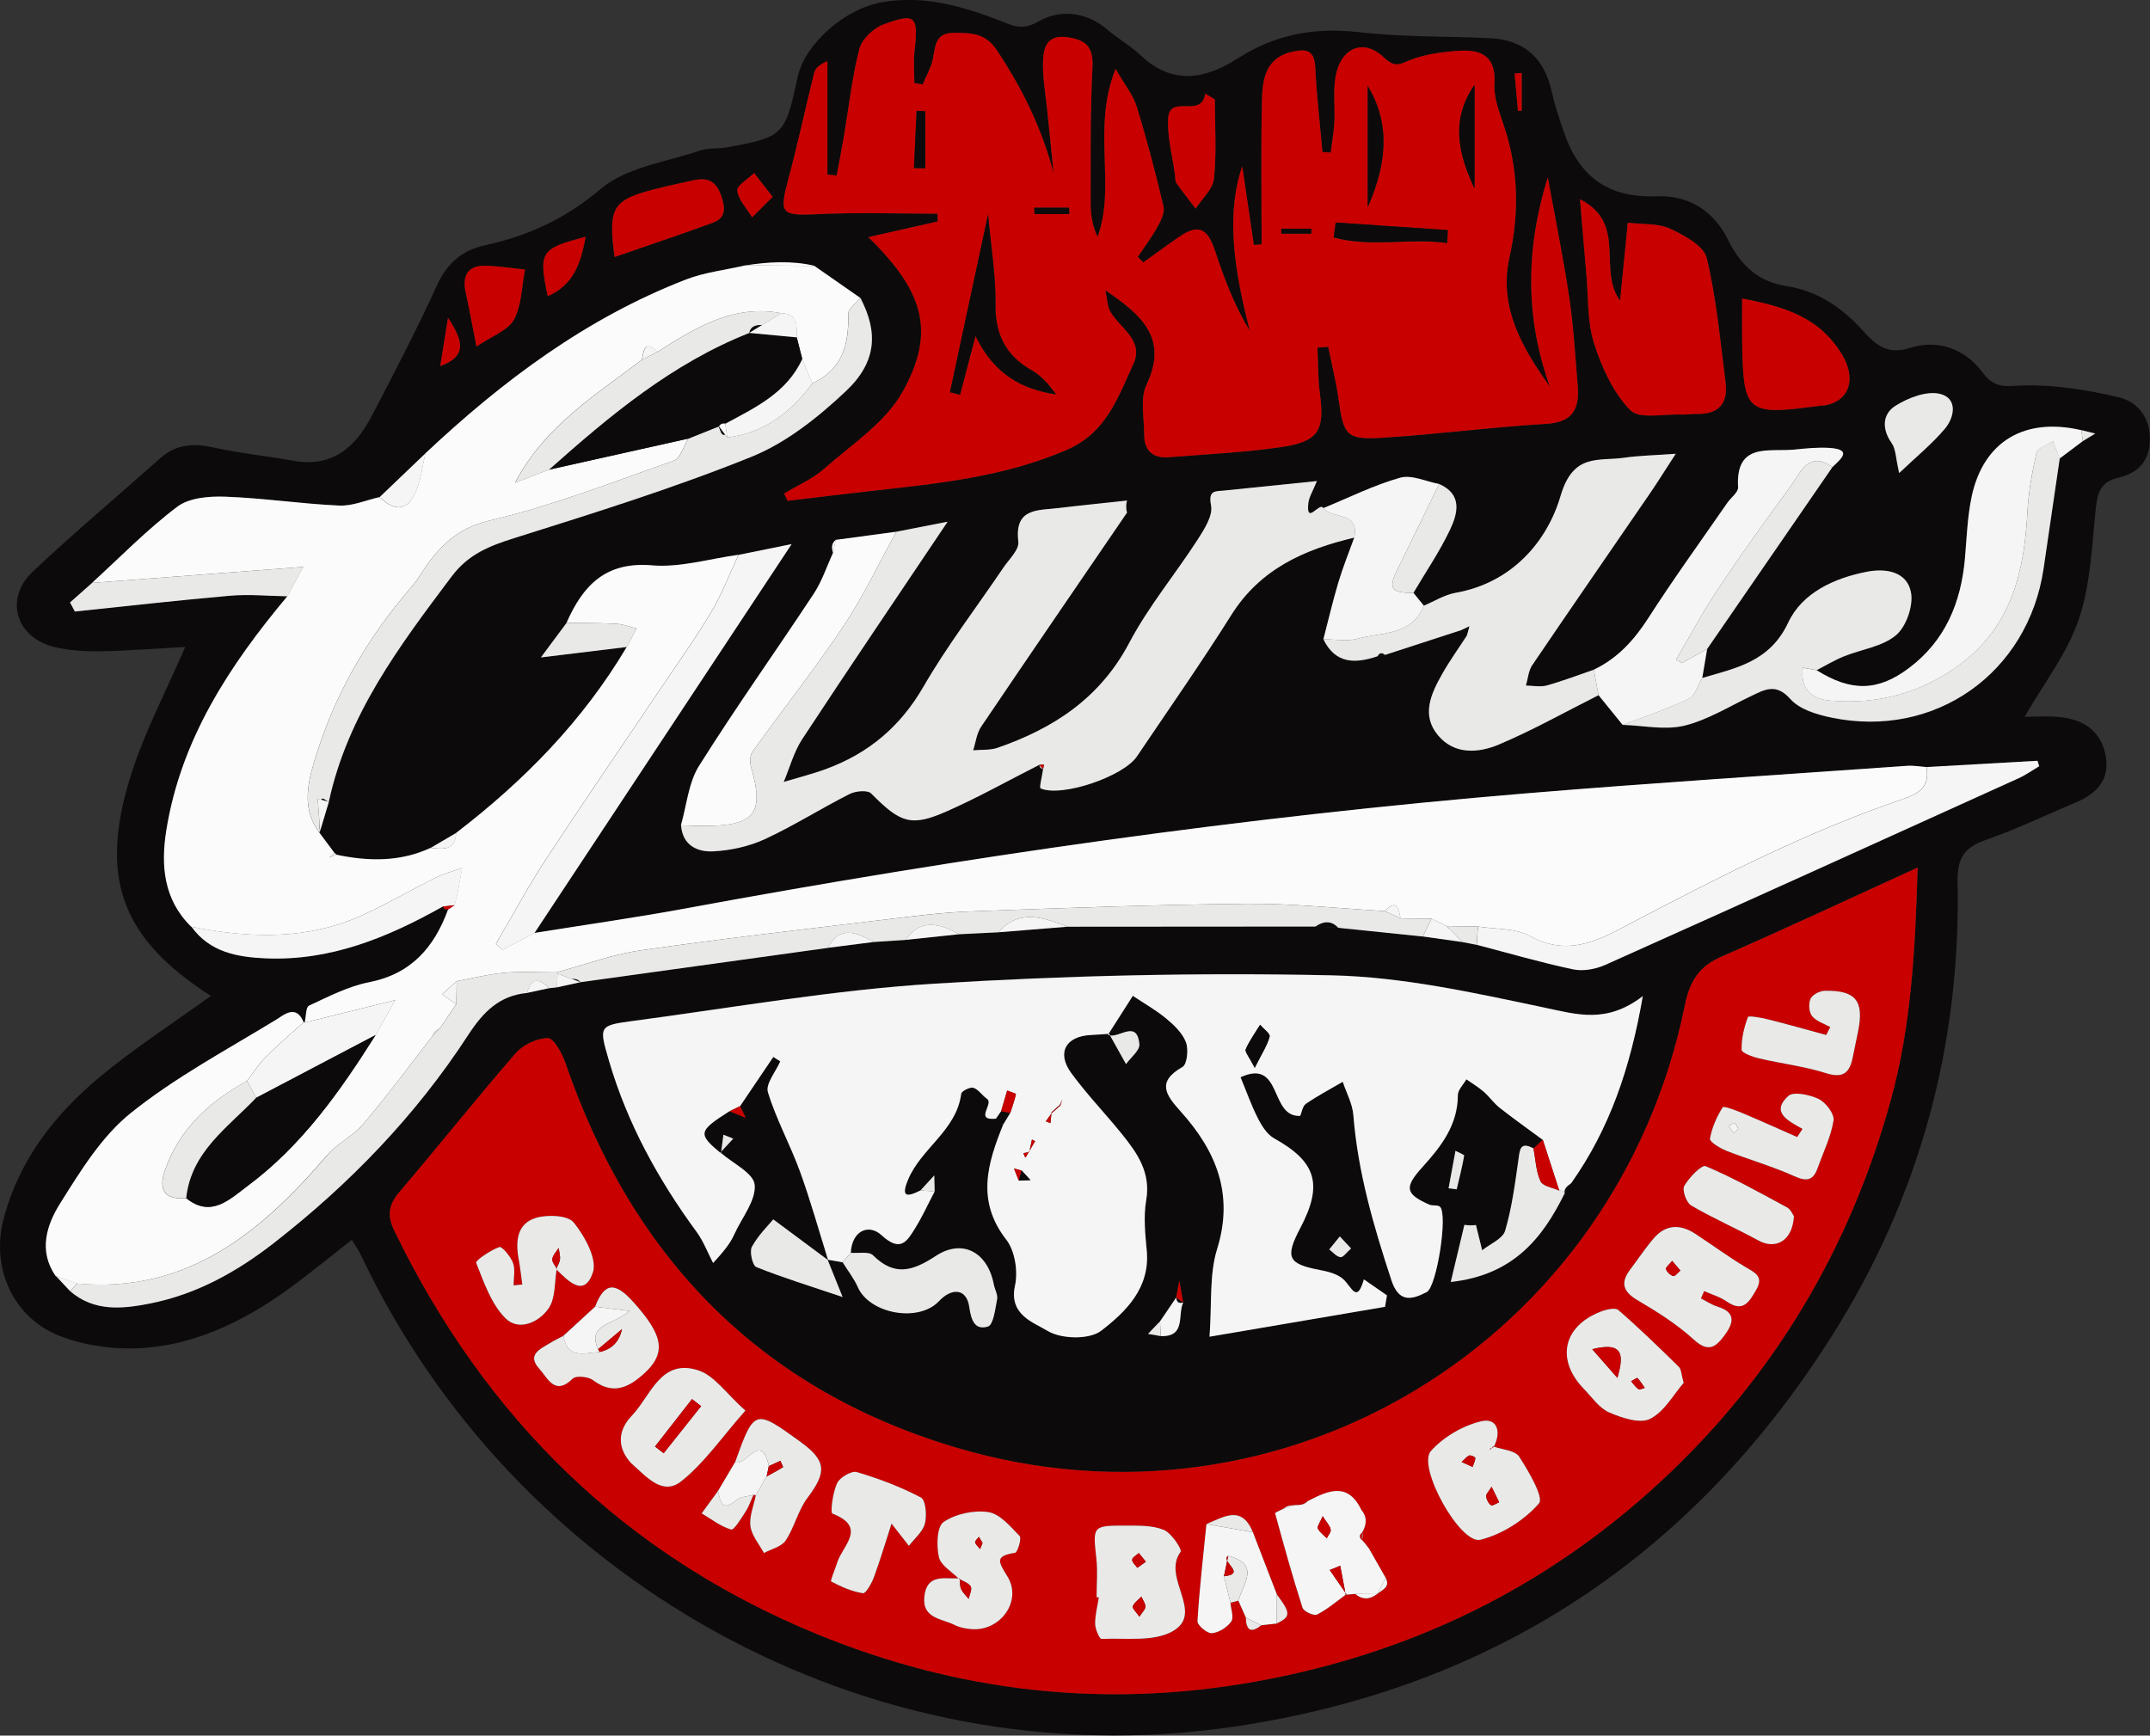
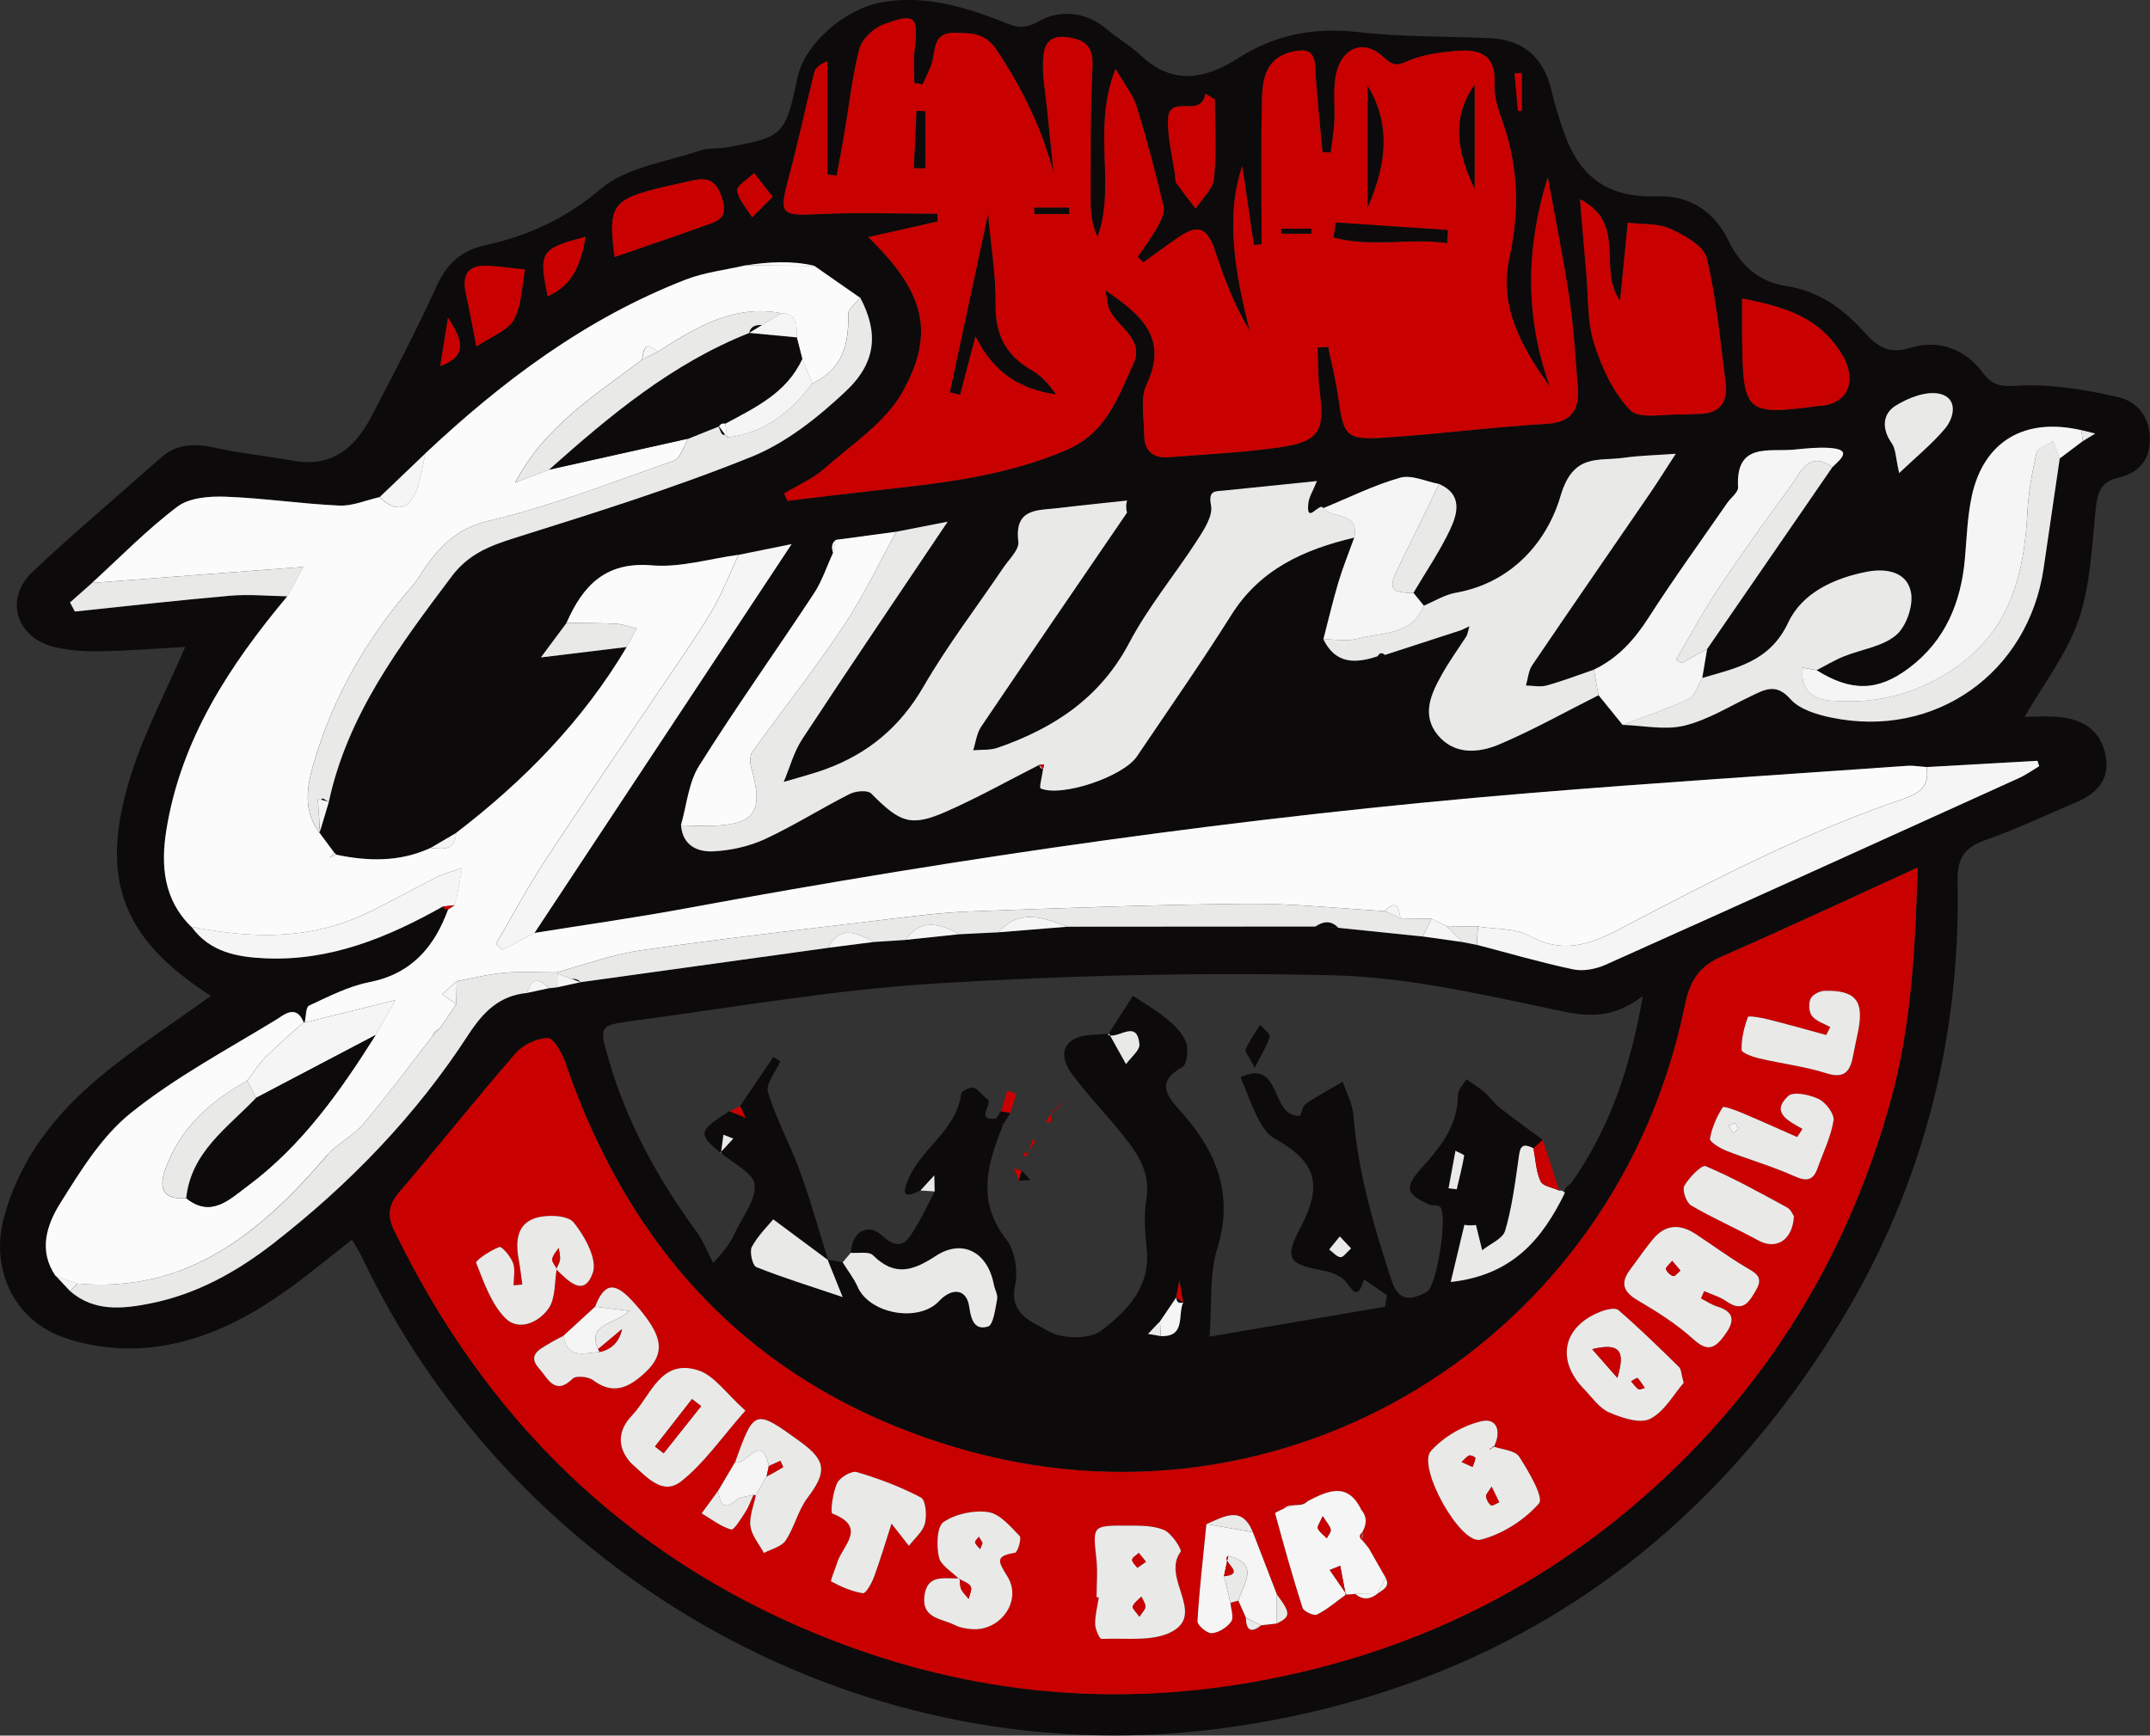
<svg xmlns="http://www.w3.org/2000/svg" width="135" height="109" viewBox="0 0 135 109" fill="none">
  <rect x="0" y="0" width="135" height="109" fill="#333333" stroke="none" />
  <g clip-path="url(#clip0_110_819)">
    <path d="M98.231 74.887C98.231 74.887 98.236 74.893 98.239 74.895C98.377 74.698 98.519 74.498 98.658 74.3C98.467 74.461 98.225 74.587 98.228 74.885L98.231 74.887Z" fill="#0C0A0A" />
    <path d="M82.592 58.186C83.072 58.213 83.552 58.239 84.032 58.265C83.578 57.784 83.093 57.849 82.592 58.186Z" fill="#0C0A0A" />
    <path d="M20.923 53.767L21.12 53.678C21.055 53.704 20.991 53.73 20.926 53.756V53.764L20.923 53.767Z" fill="#0C0A0A" />
    <path d="M35.888 61.474C36.077 61.542 36.263 61.613 36.452 61.682C36.297 61.49 36.095 61.466 35.888 61.474Z" fill="#0C0A0A" />
    <path d="M20.1 52.193C20.09 52.038 20.076 51.882 20.066 51.727C20.058 51.882 20.066 52.038 20.1 52.193Z" fill="#0C0A0A" />
    <path d="M92.673 76.935C92.432 76.933 92.188 76.927 91.947 76.925C92.188 76.964 92.432 76.967 92.673 76.935Z" fill="#0C0A0A" />
    <path d="M74.291 81.799C74.144 81.697 74 81.594 73.853 81.491C73.874 81.773 74.013 81.886 74.291 81.799Z" fill="#0C0A0A" />
    <path d="M133.004 24.945C131.077 24.492 129.065 24.16 127.101 24.205C126.012 24.229 125.286 24.471 124.488 23.392C123.411 21.931 121.698 21.286 119.943 21.847C118.556 22.289 117.822 21.71 117.038 20.839C115.708 19.36 114.197 18.278 112.136 17.959C110.481 17.704 109.327 16.733 108.519 15.088C107.683 13.382 106.193 12.25 104.048 12.329C101.008 12.442 99.185 11.152 98.199 8.302C97.908 7.46 97.625 6.609 97.431 5.741C96.961 3.64 95.692 2.501 93.555 2.398C90.814 2.266 88.055 2.337 85.338 2.021C82.558 1.698 80.072 2.158 77.727 3.664C75.668 4.985 73.62 5.364 71.619 3.472C70.976 2.864 70.184 2.422 69.51 1.845C68.178 0.703 66.505 0.597 65.222 1.34C64.113 1.982 63.546 1.582 62.657 1.245C60.315 0.358 57.929 -0.316 55.358 0.145C53.04 0.561 50.528 2.748 50.077 4.869C49.306 8.494 49.195 8.61 45.644 9.255C45.088 9.355 44.483 9.273 43.961 9.452C41.836 10.178 39.337 10.497 37.727 11.861C35.51 13.74 33.161 14.816 30.449 15.406C29.012 15.719 28.075 16.53 27.438 17.922C26.161 20.718 24.742 23.45 23.315 26.174C22.303 28.104 20.85 29.367 18.456 28.941C16.79 28.643 15.098 28.475 13.449 28.111C12.177 27.83 11.07 27.875 10.055 28.783C7.396 31.157 4.66 33.449 2.064 35.892C0.239 37.611 1.002 40.077 3.47 40.648C4.406 40.864 5.397 40.919 6.362 40.901C8.109 40.869 9.856 40.727 11.631 40.63C10.449 43.37 9.119 45.881 8.264 48.547C6.158 55.112 7.606 58.934 13.244 62.545C10.91 64.232 8.476 65.799 6.268 67.636C3.428 69.997 1.185 72.871 0.226 76.551C-0.582 79.651 0.831 82.792 3.816 83.926C5.348 84.508 7.128 84.758 8.767 84.671C12.602 84.463 15.877 82.676 18.886 80.381C19.953 79.565 20.999 78.722 22.096 77.862C22.358 78.304 22.547 78.572 22.683 78.862C32.177 98.964 54.246 111.903 77.57 108.426C93.788 106.01 106.327 97.705 115.078 83.816C120.528 75.169 123.125 65.63 122.918 55.38C122.889 53.925 123.319 53.222 124.677 52.754C126.581 52.096 128.407 51.206 130.271 50.429C131.588 49.879 132.498 49.037 132.217 47.476C131.932 45.886 130.806 45.178 129.304 45.031C128.538 44.957 127.756 45.018 127.129 45.018C128.318 42.946 129.789 41.059 130.521 38.916C131.265 36.734 131.349 34.31 131.591 31.978C131.695 30.983 131.876 30.272 132.965 30.017C134.179 29.733 134.961 29.033 134.992 27.656C135.024 26.206 134.218 25.224 132.999 24.937L133.004 24.945ZM119.015 25.485C119.815 24.979 120.974 24.532 121.813 24.734C122.923 25.003 122.744 26.185 122.12 26.924C121.302 27.895 120.298 28.709 119.251 29.706C119.031 28.767 119.044 28.198 118.782 27.827C118.139 26.922 118.21 25.992 119.015 25.482V25.485ZM109.39 18.749C112.026 19.249 114.273 19.91 115.692 22.318C116.524 23.729 116.204 25.15 114.593 25.458C114.515 25.474 114.433 25.463 114.355 25.474C109.571 26.116 109.448 26.008 109.393 21.081C109.385 20.365 109.393 19.652 109.393 18.751L109.39 18.749ZM101.729 18.886C101.887 17.283 102.044 15.677 102.212 13.987C103.159 14.1 104.111 14.014 104.863 14.361C105.752 14.772 106.982 15.435 107.169 16.206C107.782 18.762 108.016 21.413 108.351 24.034C108.517 25.337 107.908 26.024 106.563 25.995C106.24 25.987 105.918 26.05 105.598 26.035C104.491 25.985 102.944 26.348 102.369 25.758C101.294 24.658 100.575 23.071 100.093 21.56C99.663 20.207 99.744 18.688 99.613 17.243C99.482 15.806 99.369 14.364 99.212 12.511C102.212 14.056 100.284 16.906 101.729 18.883V18.886ZM95.553 4.583V6.952C95.474 6.957 95.396 6.962 95.317 6.965C95.246 6.18 95.175 5.396 95.105 4.614C95.254 4.604 95.403 4.593 95.553 4.583ZM73.347 7.473C73.413 5.841 75.453 7.494 75.684 5.878C75.883 5.999 76.083 6.122 76.284 6.243C76.284 7.904 76.397 9.576 76.229 11.218C76.161 11.879 75.479 12.476 75.076 13.1C74.669 12.563 74.252 12.037 73.864 11.487C73.782 11.371 73.809 11.176 73.788 11.018C73.628 9.836 73.3 8.647 73.347 7.47V7.473ZM49.523 11.163C50.108 8.984 50.575 6.775 51.12 4.585C51.188 4.306 51.409 4.067 51.954 3.843V10.968C52.148 10.987 52.343 11.005 52.537 11.023C52.689 10.197 52.851 9.37 52.993 8.541C53.302 6.715 53.499 4.859 53.961 3.072C54.118 2.458 54.842 1.774 55.463 1.542C57.491 0.787 57.672 1.008 57.425 3.185C57.349 3.853 57.412 4.54 57.412 5.22C57.585 5.249 57.761 5.277 57.934 5.304C58.136 4.835 58.39 4.38 58.529 3.893C58.76 3.085 58.577 2.045 59.94 2.064C61.008 2.079 61.868 2.058 62.613 3.185C64.192 5.575 65.419 8.052 66.159 10.889C66.022 9.536 65.883 8.181 65.747 6.828C65.652 5.875 65.471 4.922 65.49 3.972C65.508 3.061 65.673 2.15 67.019 2.34C68.157 2.501 68.663 2.924 68.598 4.219C68.451 7.054 68.493 9.9 68.482 12.74C68.482 13.448 68.579 14.158 68.915 14.885C70.103 11.637 68.54 8.083 70.05 4.33C70.622 5.327 71.147 5.964 71.372 6.694C72.01 8.762 72.56 10.863 73.059 12.971C73.148 13.348 72.896 13.858 72.684 14.243C72.319 14.901 71.86 15.506 71.441 16.133C71.558 16.248 71.674 16.364 71.792 16.48C72.537 15.948 73.271 15.403 74.026 14.885C75.222 14.061 75.81 14.306 76.282 15.722C76.856 17.443 77.48 19.151 78.477 20.781C77.554 17.167 76.924 13.608 78.002 10.442C78.199 11.779 78.466 13.585 78.731 15.388C78.894 15.374 79.054 15.361 79.217 15.345C79.217 12.374 79.175 9.402 79.235 6.43C79.264 5.043 79.408 3.627 81.189 3.243C82.083 3.048 82.542 3.203 82.589 4.254C82.673 6.025 82.883 7.789 83.04 9.555C83.213 9.565 83.387 9.573 83.557 9.584C83.636 8.939 83.754 8.294 83.788 7.646C83.838 6.691 83.699 5.712 83.867 4.783C84.184 3.024 85.595 2.387 86.877 3.593C87.635 4.306 87.887 4.027 88.582 3.759C89.539 3.393 90.615 3.256 91.65 3.19C93.04 3.103 93.951 3.564 93.84 5.277C93.785 6.12 94.132 7.015 94.415 7.846C95.348 10.605 95.409 13.335 94.774 16.206C94.087 19.317 95.621 21.921 97.321 24.29C95.742 19.899 95.807 15.572 97.187 11.139C97.643 13.661 98.16 16.172 98.537 18.704C98.81 20.541 98.915 22.405 99.067 24.261C99.183 25.679 98.75 26.524 97.09 26.622C93.707 26.819 90.337 27.266 86.953 27.485C84.53 27.643 84.373 27.398 84.042 25.026C83.89 23.937 83.617 22.866 83.4 21.786C83.174 21.802 82.951 21.815 82.726 21.831C82.77 22.781 82.747 23.739 82.873 24.676C83.195 27.058 82.81 27.745 80.368 28.093C78.055 28.425 75.707 28.532 73.376 28.717C72.387 28.796 71.842 28.298 71.844 27.298C71.844 26.245 71.574 25.037 71.989 24.168C73.358 21.276 71.742 19.812 69.403 18.23C69.539 18.849 69.539 19.241 69.704 19.541C70.294 20.615 71.863 21.352 71.162 22.868C70.197 24.961 69.468 27.185 66.979 28.256C63.04 29.956 58.891 30.372 54.724 30.833C52.967 31.028 51.209 31.246 49.452 31.454C49.379 31.302 49.308 31.149 49.235 30.996C50.077 30.488 51.015 30.088 51.742 29.448C53.473 27.919 55.587 26.55 56.667 24.621C58.776 20.857 58.015 18.293 54.522 14.895C56.085 14.543 57.483 14.227 58.883 13.911C58.876 13.748 58.868 13.585 58.862 13.421C56.387 13.421 53.906 13.332 51.435 13.448C49.014 13.561 48.902 13.477 49.52 11.166L49.523 11.163ZM47.352 10.868C47.679 11.289 48.01 11.71 48.519 12.363C47.973 12.908 47.603 13.279 47.231 13.65C46.893 13.095 46.371 12.566 46.295 11.976C46.253 11.66 46.974 11.242 47.352 10.871V10.868ZM41.154 11.868C41.933 11.668 42.723 11.513 43.504 11.331C44.561 11.087 45.057 11.46 45.369 12.561C45.728 13.816 44.902 13.932 44.178 14.195C42.379 14.848 40.564 15.456 38.589 16.138C38.17 13.019 38.45 12.563 41.152 11.868H41.154ZM36.775 14.872C36.465 16.506 36.045 17.87 34.393 18.601C33.808 15.811 33.934 15.614 36.775 14.872ZM30.543 16.691C31.354 16.719 32.159 16.846 32.967 16.93C32.759 17.988 32.762 19.159 32.274 20.067C31.91 20.744 30.916 21.081 29.916 21.765C29.649 20.412 29.465 19.399 29.245 18.396C29.006 17.301 29.358 16.651 30.541 16.693L30.543 16.691ZM28.133 19.962C29.116 21.442 29.321 22.378 27.645 22.992C27.784 22.123 27.923 21.255 28.133 19.962ZM118.742 69.025C116.18 78.388 111.391 86.445 104.299 93.02C97.082 99.711 88.593 103.852 78.849 105.602C69.316 107.315 60.145 106.252 51.296 102.62C39.219 97.661 30.462 89.056 24.76 77.288C24.312 76.364 24.383 75.682 25.062 74.882C27.524 71.995 29.885 69.018 32.374 66.151C32.838 65.614 33.714 65.196 34.401 65.193C34.773 65.193 35.293 66.135 35.5 66.736C39.665 78.899 47.653 87.222 60.022 90.904C80.586 97.026 101.506 84.234 105.802 63.103C106.114 61.563 106.707 60.676 108.115 60.06C112.094 58.323 116.028 56.478 120.416 54.475C120.261 59.784 119.993 64.456 118.745 69.018L118.742 69.025ZM98.26 74.914C96.864 77.767 95.018 80.081 91.094 80.512C91.396 79.246 91.671 78.085 91.95 76.925C92.191 76.927 92.435 76.933 92.676 76.935C92.807 77.464 92.938 77.993 93.067 78.522C93.568 78.12 94.36 77.801 94.509 77.293C94.934 75.856 95.131 74.343 95.341 72.85C95.432 72.21 95.432 71.663 96.29 72.121C96.487 71.942 96.681 71.763 96.877 71.584C95.975 70.918 95.057 70.27 94.176 69.576C93.798 69.278 93.518 68.862 93.153 68.546C92.823 68.26 92.437 68.033 92.075 67.781C91.889 68.112 91.546 68.441 91.543 68.773C91.538 70.644 90.499 71.989 89.345 73.261C88.173 74.553 88.21 74.966 89.741 75.648C89.948 75.74 90.268 75.651 90.418 75.782C90.934 76.24 90.219 80.81 89.587 81.141C88.608 81.652 87.829 81.799 87.368 80.391C86.258 77.006 85.264 73.611 84.981 70.034C84.926 69.32 84.546 68.636 84.315 67.936C83.541 68.388 82.744 68.81 82.004 69.315C81.792 69.46 81.742 69.849 81.642 70.076C79.694 70.176 80.546 66.436 77.897 67.649C78.251 68.502 78.564 69.394 78.988 70.231C79.23 70.707 79.568 71.244 80.009 71.489C82.644 72.953 83.09 74.379 81.656 77.104C80.672 78.972 80.874 79.378 82.862 79.751C83.392 79.852 84.008 80.004 84.373 80.357C84.892 80.86 85.207 81.87 85.642 80.344C86.125 80.678 86.607 81.012 87.09 81.347C87.05 81.586 87.008 81.828 86.969 82.068C83.387 82.678 79.804 83.287 75.949 83.945C76.106 81.862 75.928 80.044 76.426 78.438C77.504 74.974 76.355 72.263 74.137 69.797C73.2 68.757 72.605 67.941 74.252 67.004C74.543 66.838 74.638 65.901 74.47 65.454C74.255 64.882 73.735 64.382 73.245 63.974C72.592 63.432 71.842 63.011 71.134 62.537C70.625 63.332 70.116 64.13 69.61 64.925C69.62 64.925 69.631 64.925 69.639 64.925C69.66 64.959 69.678 64.996 69.699 65.03C70.363 65.125 71.393 64.069 71.543 65.577C71.579 65.964 71 66.409 70.704 66.828C70.371 66.228 70.035 65.63 69.702 65.03C69.657 65.025 69.612 65.011 69.571 64.993C69.584 64.969 69.599 64.948 69.612 64.925C69.245 64.948 68.878 64.98 68.511 64.996C66.927 65.067 66.334 66.106 67.268 67.386C68.249 68.728 69.413 69.931 70.457 71.226C71.422 72.424 72.275 73.637 71.975 75.372C71.8 76.39 71.91 77.477 72.01 78.525C72.233 80.889 70.693 82.378 69.151 83.568C68.409 84.139 66.628 84.097 65.778 83.576C64.928 83.055 63.329 82.584 63.738 80.731C63.934 79.836 63.733 78.546 63.187 77.846C61.291 75.414 62.007 73.061 62.99 70.634C62.941 70.607 62.906 70.576 62.878 70.542C62.914 70.573 62.951 70.605 62.99 70.634L63.436 69.899C63.245 69.86 63.053 69.823 62.862 69.784L62.537 70.255C61.147 70.392 62.432 69.318 61.978 69.007C61.674 68.799 61.448 68.418 61.123 68.315C60.916 68.249 60.378 68.52 60.357 68.689C60.056 70.992 57.863 72.095 57.032 74.058C56.549 75.195 56.935 75.19 57.798 74.761C58.089 74.445 58.377 74.127 58.668 73.811C58.676 74.148 58.684 74.485 58.694 74.822C58.293 75.585 57.934 76.374 57.483 77.106C56.966 77.948 56.562 78.68 55.358 77.572C54.559 76.835 53.499 77.272 53.426 78.675C53.903 78.717 54.561 78.572 54.824 78.833C56.169 80.167 57.31 79.828 58.755 78.878C60.449 77.762 62.023 78.649 62.406 80.66C62.466 80.975 62.668 81.307 62.613 81.594C62.497 82.205 62.379 83.205 62.041 83.305C61.265 83.539 60.992 83.002 60.866 82.078C60.709 80.923 59.783 80.836 58.959 81.715C57.69 83.071 54.622 82.521 53.866 80.831C53.62 80.281 53.237 79.791 52.914 79.272L51.994 79.115C51.994 79.115 51.996 79.128 51.999 79.133C51.988 79.125 51.981 79.117 51.97 79.112C52.219 79.731 52.466 80.346 52.912 81.452C50.863 80.762 49.151 80.233 47.491 79.567C47.249 79.47 47.05 78.591 47.218 78.285C47.624 77.548 48.256 76.938 48.555 76.572C49.806 77.501 50.889 78.306 51.97 79.109C51.978 79.109 51.986 79.112 51.994 79.115C51.411 77.261 50.892 75.382 50.229 73.558C49.618 71.879 48.739 70.289 48.22 68.586C48.062 68.07 48.713 67.304 48.996 66.654C48.852 66.562 48.708 66.47 48.561 66.378C47.866 67.407 47.168 68.436 46.473 69.465C46.591 69.71 46.709 69.952 46.827 70.197C46.486 70.06 46.145 69.923 45.804 69.784C43.835 71.034 43.798 71.21 45.272 72.424L45.233 72.374C45.251 72.355 45.269 72.337 45.285 72.316L45.424 71.258C45.631 71.339 45.836 71.421 46.043 71.502C45.791 71.773 45.537 72.045 45.285 72.316C45.28 72.347 45.277 72.376 45.272 72.408C46.04 73.066 47.315 73.677 47.386 74.4C47.477 75.377 46.596 76.448 46.124 77.475C45.928 77.901 45.702 78.317 44.776 79.312C44.433 78.657 44.168 77.946 43.738 77.356C41.325 74.064 39.387 70.539 38.235 66.599C37.614 64.464 37.595 64.398 39.67 64.122C45.998 63.279 52.311 62.166 58.668 61.771C66.966 61.255 75.306 61.063 83.617 61.248C88.094 61.345 92.582 62.35 96.993 63.277C99.028 63.706 100.877 64.298 103.153 62.553C102.361 67.13 101.047 70.91 98.661 74.295C98.522 74.493 98.38 74.692 98.241 74.89C98.246 74.895 98.254 74.9 98.26 74.908V74.914ZM90.956 74.629C91.1 73.845 91.247 73.061 91.391 72.274C91.582 72.379 91.947 72.513 91.934 72.582C91.813 73.29 91.629 73.99 91.464 74.69C91.294 74.669 91.123 74.648 90.953 74.627L90.956 74.629ZM84.84 78.406C84.559 78.651 84.344 78.975 84.173 78.954C83.924 78.922 83.704 78.643 83.471 78.47C83.691 78.196 83.911 77.925 84.134 77.651C84.331 77.862 84.527 78.07 84.842 78.406H84.84ZM74.294 81.799C73.927 82.573 74.488 83.971 72.883 83.91C72.618 83.863 72.353 83.818 72.088 83.771C72.34 83.508 72.589 83.244 72.841 82.984C73.179 82.486 73.518 81.989 73.853 81.491C73.919 81.136 73.984 80.781 74.05 80.425C74.131 80.883 74.21 81.341 74.291 81.799H74.294ZM127.935 47.781C127.971 47.895 128.005 48.01 128.042 48.124C127.615 48.376 127.206 48.671 126.754 48.876C118.11 52.796 109.463 56.718 100.801 60.597C100.198 60.866 99.413 61.016 98.784 60.882C96.749 60.453 94.745 59.866 92.728 59.339C92.427 59.281 92.125 59.223 91.824 59.163C90.995 59.047 90.169 58.929 89.34 58.813C87.572 58.631 85.802 58.447 84.034 58.265C83.554 58.239 83.075 58.213 82.595 58.186C77.412 58.189 72.23 58.194 67.048 58.197C65.592 58.315 64.136 58.434 62.681 58.55C61.868 58.589 61.055 58.631 60.242 58.671C59.111 58.789 57.981 58.907 56.851 59.029L54.897 59.155C53.929 59.279 52.959 59.402 51.991 59.526C46.814 60.245 41.634 60.963 36.457 61.682C35.967 61.79 35.474 61.898 34.983 62.003C34.818 62.021 34.65 62.04 34.485 62.058C34.023 62.158 33.559 62.256 33.098 62.356C31.351 62.522 30.344 63.545 29.395 65.004C26.106 70.063 21.951 74.356 17.202 78.059C14.886 79.865 12.355 81.276 9.444 81.855C7.692 82.202 5.932 82.392 4.414 81.091C4.115 80.77 3.813 80.449 3.514 80.128C2.408 78.535 2.958 76.901 3.798 75.566C5.072 73.534 6.402 71.36 8.227 69.897C11.031 67.649 14.257 65.925 17.341 64.043C17.837 63.74 18.608 63.029 19.085 64.193L19.15 64.217C19.237 63.848 19.216 63.248 19.426 63.151C20.651 62.582 21.891 61.94 23.197 61.682C25.849 61.161 27.288 59.484 28.159 57.105H27.942L27.808 56.931C24.349 58.879 20.75 60.361 16.68 60.184C14.894 60.108 13.179 59.795 12.025 58.197C10.283 56.494 10.108 54.341 10.462 52.132C11.377 46.41 14.435 41.775 18.057 37.445C16.858 37.427 15.652 37.306 14.464 37.408C11.207 37.69 7.96 38.063 4.708 38.4C4.605 38.211 4.503 38.021 4.401 37.832C4.862 37.421 5.327 37.013 5.788 36.603C7.561 34.986 9.245 33.252 11.149 31.815C11.896 31.252 13.147 31.151 14.157 31.188C16.546 31.275 18.927 31.639 21.319 31.746C22.153 31.783 23.006 31.404 23.848 31.215L26.719 28.469C31.569 23.91 36.837 19.968 43.093 17.546C44.267 17.091 45.566 16.948 46.806 16.664C48.251 16.446 49.699 16.351 51.141 16.691C52.104 17.362 53.066 18.033 54.029 18.704C55.154 20.849 55.073 22.731 53.116 24.569C51.377 26.206 49.379 27.803 47.2 28.683C42.348 30.638 37.336 32.207 32.34 33.778C30.761 34.276 29.431 34.781 28.366 36.2C25.096 40.553 21.831 44.878 20.651 50.366C20.467 50.974 20.286 51.585 20.102 52.193L20.045 52.264L21.012 53.567L21.123 53.677C23.134 54.099 25.12 54.141 27.039 53.254C27.577 52.938 28.112 52.625 28.65 52.309C32.904 49.05 36.607 45.281 39.361 40.633C37.737 40.83 36.114 41.027 33.968 41.288C34.692 40.314 35.138 39.714 35.584 39.114C36.612 36.782 38.028 35.263 40.944 35.508C42.725 35.658 44.569 35.089 46.384 34.844C47.386 34.642 48.388 34.436 49.712 34.168C44.181 42.536 38.873 50.566 33.564 58.594C36.735 58.084 39.919 57.636 43.074 57.052C60.554 53.82 78.128 51.295 95.844 49.827C103.812 49.166 111.792 48.661 119.77 48.097C120.166 48.068 120.57 48.145 120.972 48.174C123.293 48.042 125.616 47.91 127.937 47.779L127.935 47.781ZM130.788 27.701C130.303 28.067 129.818 28.43 129.332 28.796C128.997 31.099 128.661 33.402 128.32 35.705C127.352 42.283 121.496 46.428 114.992 45.076C114.079 44.886 112.996 44.562 112.424 43.915C111.506 42.88 110.798 43.323 109.925 43.738C108.546 44.394 107.2 45.236 105.745 45.586C104.533 45.878 103.18 45.573 101.889 45.534C101.383 44.91 100.88 44.286 100.373 43.662C98.291 44.71 96.253 45.863 94.111 46.763C92.839 47.3 91.331 47.418 90.297 46.186C89.235 44.92 89.854 43.583 90.541 42.357C91.016 41.514 91.585 40.722 92.112 39.909C92.086 39.901 92.07 39.882 92.057 39.861C92.075 39.877 92.094 39.893 92.112 39.909C92.165 39.717 92.214 39.524 92.267 39.332C92.091 39.414 91.918 39.498 91.742 39.58C90.15 40.098 88.558 40.614 86.964 41.133C86.809 41.159 86.654 41.185 86.502 41.214C85.11 41.685 83.856 41.714 83.096 40.151C83.408 38.956 83.686 37.75 84.04 36.569C84.323 35.621 84.698 34.7 85.034 33.768C81.915 34.505 79.141 35.724 77.318 38.616C75.419 41.633 73.376 44.557 71.383 47.51C70.528 48.776 66.683 50.085 65.338 49.521C65.238 49.479 65.435 48.726 65.492 48.305C65.351 48.271 65.272 48.179 65.262 48.034C63.321 49.019 61.419 50.09 59.431 50.964C57.192 51.951 56.523 51.682 54.7 49.84C54.475 49.611 53.722 49.679 53.344 49.869C51.548 50.777 49.838 51.867 48.013 52.709C47.021 53.167 45.87 53.417 44.774 53.472C43.79 53.522 42.854 53.098 42.759 51.84C43.124 50.585 43.231 49.166 43.9 48.103C46.2 44.436 48.721 40.906 51.105 37.29C51.619 36.511 51.915 35.587 52.311 34.729C52.209 34.426 52.196 34.139 52.476 33.913C53.746 33.742 55.015 33.57 56.284 33.402C57.215 33.22 58.149 33.039 59.502 32.773C56.279 37.577 53.294 41.975 50.376 46.421C49.846 47.226 49.591 48.213 49.208 49.116C50.095 48.847 50.994 48.624 51.862 48.305C54.525 47.329 56.528 45.649 57.986 43.13C59.481 40.546 61.315 38.156 62.99 35.676C63.352 35.142 64.005 34.531 63.942 34.028C63.68 31.899 65.167 32.073 66.436 31.918C67.879 31.744 69.321 31.599 70.766 31.444C70.696 31.696 70.696 31.949 70.766 32.202C70.766 31.949 70.766 31.696 70.766 31.444C70.766 31.696 70.766 31.949 70.766 32.202C67.709 36.679 64.637 41.151 61.606 45.647C61.325 46.063 61.267 46.631 61.105 47.129C61.619 47.081 62.167 47.137 62.639 46.971C66.159 45.752 69.075 43.852 70.906 40.38C72.109 38.1 73.793 36.081 75.196 33.905C75.616 33.255 76.169 32.394 76.043 31.752C75.852 30.773 76.313 30.87 76.869 30.815C78.713 30.625 80.559 30.438 82.689 30.22C82.445 30.83 82.196 31.209 82.151 31.61C81.994 33.041 82.878 31.486 83.09 31.92C84.695 31.262 86.261 30.478 87.918 30.009C88.64 29.804 89.544 30.251 90.365 30.404C91.834 31.049 91.54 32.236 91.055 33.26C90.402 34.642 89.529 35.918 88.75 37.24C88.968 37.508 89.185 37.777 89.406 38.045C90.069 37.769 90.712 37.361 91.401 37.237C94.918 36.618 97.15 34.036 97.995 31.144C98.784 28.443 100.366 28.988 101.986 28.754C102.915 28.619 103.859 28.606 105.223 28.506C104.535 29.564 104.084 30.291 103.602 30.996C101.137 34.592 98.656 38.174 96.211 41.783C95.973 42.136 95.941 42.633 95.815 43.062C96.253 43.067 96.717 43.17 97.124 43.057C98.123 42.78 99.096 42.404 100.08 42.067C101.575 41.356 102.613 40.209 103.507 38.816C105.084 36.361 106.799 33.994 108.459 31.594C108.69 31.259 109.157 30.925 109.138 30.612C108.973 27.769 111.074 28.398 112.655 28.246C113.379 28.174 114.113 28.093 114.837 28.138C116.358 28.227 115.606 28.819 115.063 29.343C112.44 33.152 109.817 36.961 107.195 40.769C107.093 41.377 106.99 41.985 106.888 42.593C109.018 41.964 111.131 41.578 112.288 39.111C113.161 37.245 115.17 36.318 117.237 35.921C118.441 35.689 119.747 35.921 119.993 37.216C120.153 38.05 119.7 39.364 119.054 39.906C118.194 40.63 116.872 40.793 115.768 41.24C115.183 41.477 114.638 41.812 114.074 42.101C116.232 43.454 117.908 43.436 119.857 41.975C122.154 40.254 123.146 37.848 123.387 35.055C123.497 33.765 123.539 32.452 123.809 31.194C124.557 27.719 127.135 26.198 130.696 27.027C130.987 27.098 131.278 27.169 131.572 27.24C131.313 27.398 131.053 27.553 130.793 27.711L130.788 27.701Z" fill="#0C0A0A" />
    <path d="M20.171 50.224C20.331 50.272 20.488 50.319 20.648 50.364C20.483 50.29 20.239 50.016 20.171 50.224Z" fill="#0C0A0A" />
    <path d="M86.502 41.212C86.657 41.185 86.812 41.159 86.964 41.13C86.778 40.969 86.62 40.985 86.502 41.212Z" fill="#0C0A0A" />
    <path d="M85.527 96.258C85.527 96.258 85.527 96.255 85.527 96.252C85.403 96.347 85.359 96.447 85.395 96.55C85.435 96.658 85.474 96.71 85.516 96.71H85.513C85.513 96.71 85.513 96.71 85.516 96.71C85.521 96.555 85.529 96.4 85.534 96.245L85.524 96.258C85.524 96.258 85.527 96.25 85.529 96.247C85.529 96.247 85.527 96.25 85.524 96.252C85.524 96.252 85.524 96.255 85.524 96.258H85.527Z" fill="#C90000" />
    <path d="M105.8 63.108C101.506 84.239 80.583 97.032 60.019 90.909C47.651 87.227 39.662 78.904 35.497 66.741C35.29 66.138 34.768 65.196 34.398 65.198C33.711 65.201 32.838 65.622 32.371 66.156C29.882 69.023 27.522 71.997 25.059 74.887C24.377 75.685 24.309 76.369 24.758 77.293C30.459 89.061 39.216 97.666 51.293 102.625C60.142 106.257 69.314 107.321 78.847 105.607C88.59 103.857 97.079 99.716 104.297 93.025C111.391 86.45 116.177 78.393 118.74 69.031C119.988 64.469 120.253 59.797 120.41 54.488C116.023 56.491 112.091 58.336 108.11 60.074C106.702 60.69 106.112 61.577 105.797 63.116L105.8 63.108ZM31.721 82.776C30.84 81.878 30.381 80.528 29.898 79.312C29.843 79.172 30.795 78.522 31.356 78.32C31.516 78.262 32.064 78.915 32.214 79.323C32.366 79.738 32.248 80.254 32.248 80.728C32.431 80.71 32.612 80.691 32.796 80.673C32.723 80.146 32.67 79.615 32.57 79.091C32.361 77.964 32.452 76.838 33.669 76.485C34.398 76.272 35.657 76.322 36.027 76.782C36.717 77.641 37.511 79.08 37.226 79.923C36.683 81.518 35.689 80.462 34.949 79.738C34.813 80.567 34.881 81.539 34.451 82.168C33.842 83.058 32.568 83.639 31.721 82.778V82.776ZM37.236 86.677C36.937 86.45 36.169 86.374 35.959 86.579C34.828 87.693 34.388 86.532 33.869 85.969C33.053 85.082 33.911 84.729 34.527 84.35C34.802 84.181 35.093 84.042 35.377 83.889L37.365 82.063C37.963 80.51 38.634 80.517 39.736 81.739C41.763 83.984 41.907 85.111 40.087 86.558C39.145 87.306 38.262 87.451 37.233 86.677H37.236ZM42.762 93.041C41.59 93.957 40.569 92.712 39.67 91.925C39.61 91.873 39.557 91.812 39.507 91.749C38.7 90.754 38.883 89.735 39.672 88.914C40.871 87.666 41.485 85.276 43.869 86.069C44.865 86.4 45.602 87.522 46.806 88.59C45.293 90.301 44.212 91.907 42.762 93.041ZM50.706 94.065C50.113 94.852 49.888 95.913 49.337 96.742C49.075 97.134 48.437 97.276 47.971 97.532C47.672 96.971 47.202 96.437 47.123 95.847C47.042 95.223 47.333 94.552 47.462 93.899L47.315 93.876C47.147 94.236 47.019 94.623 46.806 94.952C46.539 95.365 46.093 96.108 45.909 96.055C45.251 95.866 44.671 95.402 44.06 95.042C44.404 94.571 44.747 94.099 45.091 93.631C45.448 93.028 45.804 92.428 46.161 91.825C47.367 88.48 47.391 88.472 50.239 90.53C51.902 91.731 51.933 92.436 50.706 94.062V94.065ZM55.985 95.692C55.636 96.771 55.296 97.921 54.884 99.045C54.74 99.437 54.372 100.09 54.191 100.064C53.496 99.959 52.82 99.661 52.193 99.324C52.127 99.29 52.453 98.532 52.586 98.108C52.914 97.069 54.472 95.916 52.274 95.063C52.127 95.005 52.29 93.739 52.565 93.157C52.739 92.791 53.47 92.36 53.806 92.457C55.191 92.865 56.562 93.383 57.837 94.057C58.141 94.218 58.217 95.179 58.086 95.689C57.952 96.21 57.433 96.629 57.082 97.092C56.73 96.645 56.381 96.195 55.991 95.695L55.985 95.692ZM63.735 97.516C62.463 97.727 62.67 98.053 63.263 99.011C64.189 100.509 62.864 102.393 61.102 102.317C60.709 102.301 60.281 102.222 59.935 102.046C59.14 101.643 57.895 101.654 58.044 100.264C58.199 98.832 59.295 99.161 60.187 99.124C59.741 98.687 59.072 98.3 58.957 97.787C58.799 97.076 58.826 95.874 59.251 95.584C60.003 95.071 61.154 94.826 62.065 94.963C62.788 95.071 63.449 95.866 64.026 96.466C64.163 96.605 63.898 97.487 63.733 97.513L63.735 97.516ZM73.633 102.451C72.432 103.133 70.68 102.859 69.172 102.933C69.046 102.938 68.773 102.322 68.771 101.993C68.763 101.438 68.918 100.88 69.001 100.324C68.954 100.322 68.907 100.317 68.86 100.314C68.86 99.503 68.933 98.685 68.847 97.884C68.621 95.831 68.592 95.81 70.714 95.816C71.511 95.816 72.377 95.792 73.085 96.087C73.567 96.287 74.242 97.321 74.134 97.469C72.941 99.106 75.668 101.301 73.636 102.451H73.633ZM80.156 101.967C79.833 102.004 79.513 102.038 79.19 102.075C78.527 102.609 78.251 102.359 78.231 101.596L77.756 100.527C77.593 100.572 77.428 100.617 77.265 100.661C77.294 101.064 77.491 101.588 77.31 101.841C77.05 102.206 76.528 102.535 76.093 102.57C75.799 102.593 75.178 102.064 75.194 101.814C75.314 99.78 75.553 97.75 75.755 95.718C76.833 95.279 77.968 94.494 78.668 96.226C79.169 97.529 79.67 98.832 80.174 100.132C81.06 101.322 81.058 101.533 80.156 101.967ZM86.473 100.114L86.455 100.119C85.999 100.472 85.545 100.477 85.094 100.109C84.897 100.124 84.698 100.14 84.501 100.156C83.909 100.588 83.345 101.072 82.699 101.404C82.505 101.504 81.863 101.209 81.787 100.977C81.157 99.016 80.607 97.029 80.064 95.042C80.051 94.997 80.423 94.844 80.617 94.744C80.808 94.56 81.05 94.542 81.296 94.534C81.567 94.45 81.834 94.365 82.104 94.284C83.366 93.639 84.617 93.033 85.482 94.834C85.865 95.294 85.807 95.768 85.532 96.25C85.532 96.25 85.534 96.247 85.537 96.245C85.574 96.403 85.566 96.555 85.519 96.71C85.668 96.871 85.805 97.037 85.933 97.216C86.292 97.845 86.649 98.471 87.008 99.1C87.32 99.698 86.78 99.845 86.473 100.116V100.114ZM96.636 94.418C95.718 95.473 94.323 96.363 92.962 96.7C91.69 97.016 88.965 92.115 89.851 91.125C90.643 90.241 91.873 89.522 93.03 89.256C94.027 89.027 94.278 89.946 93.804 90.854C94.362 91.043 95.139 91.091 95.393 91.48C95.991 92.402 96.953 94.055 96.639 94.418H96.636ZM103.615 89.106C102.975 89.433 101.839 89.048 101.045 88.706C100.421 88.438 99.967 87.758 99.461 87.237C97.688 85.411 98.134 83.302 100.499 82.378C100.845 82.244 101.417 82.105 101.616 82.276C102.93 83.415 104.176 84.634 105.422 85.85C105.566 85.992 105.561 86.292 105.718 86.85C105.099 87.558 104.517 88.651 103.615 89.109V89.106ZM110.271 81.002C109.838 81.747 109.456 82.457 108.422 81.736C108.003 81.441 107.478 81.294 107.001 81.081C106.935 81.236 106.867 81.389 106.801 81.544C107.148 81.718 107.475 81.947 107.84 82.057C109.028 82.426 108.855 83.084 108.275 83.868C107.719 84.621 107.255 84.955 106.35 84.126C105.291 83.157 104.042 82.376 102.799 81.641C101.868 81.091 101.753 80.528 102.372 79.709C102.86 79.065 103.308 78.385 103.833 77.772C104.585 76.89 105.493 76.864 106.429 77.475C107.489 78.164 108.506 78.92 109.589 79.567C110.185 79.923 110.759 80.154 110.266 80.999L110.271 81.002ZM110.418 77.906C109.02 77.143 107.554 76.506 106.182 75.701C105.881 75.524 105.608 74.732 105.758 74.474C106.062 73.948 106.851 73.129 107.103 73.237C108.86 73.982 110.536 74.922 112.217 75.832C112.448 75.956 112.569 76.28 112.639 76.374C112.553 77.917 111.509 78.501 110.415 77.904L110.418 77.906ZM109.757 63.872C109.794 63.774 110.594 63.911 111.021 64.019C112.243 64.325 113.458 64.669 114.675 65.001C114.758 64.835 114.845 64.669 114.929 64.504C114.536 64.28 114.045 64.138 113.783 63.809C113.586 63.564 113.555 63.019 113.694 62.721C113.814 62.464 114.273 62.232 114.588 62.224C116.518 62.185 117.056 62.858 116.681 64.74C116.571 65.293 116.453 65.843 116.343 66.393C116.154 67.341 115.768 67.746 114.677 67.401C113.313 66.972 111.868 66.801 110.47 66.472C110.064 66.378 109.369 66.125 109.364 65.933C109.348 65.24 109.518 64.525 109.76 63.872H109.757ZM109.4 69.905C110.557 70.389 111.698 70.907 112.844 71.413C112.957 71.242 113.07 71.071 113.182 70.902C112.304 70.402 111.16 69.876 112.283 68.836C112.611 68.533 113.641 68.754 114.205 69.028C114.648 69.244 115.191 69.965 115.128 70.373C114.968 71.394 114.483 72.363 114.134 73.353C113.854 74.15 113.442 74.219 112.658 73.866C111.27 73.242 109.794 72.824 108.375 72.266C107.982 72.11 107.334 71.708 107.368 71.518C107.486 70.829 107.793 70.147 108.165 69.549C108.228 69.447 108.989 69.734 109.398 69.907L109.4 69.905Z" fill="#C90000" />
    <path d="M81.296 94.531C81.588 94.52 81.884 94.526 82.104 94.281C81.834 94.365 81.567 94.45 81.296 94.531Z" fill="#C90000" />
    <path d="M46.803 16.667C48.248 16.675 49.694 16.685 51.139 16.693C49.696 16.354 48.251 16.448 46.803 16.667Z" fill="#FBFBFB" />
    <path d="M91.016 58.331C90.961 58.276 90.906 58.218 90.853 58.163C90.885 58.239 90.945 58.292 91.016 58.331Z" fill="#FBFBFB" />
    <path d="M20.543 72.55C21.188 71.794 22.182 71.339 22.82 70.581C24.341 68.781 25.746 66.88 27.197 65.019C27.215 64.725 27.519 64.701 27.663 64.522C27.991 64.038 28.317 63.553 28.644 63.069C28.348 62.861 28.052 62.651 27.755 62.443C28.062 62.169 28.369 61.895 28.676 61.619C29.68 61.437 30.677 61.176 31.689 61.09C32.762 60.998 33.848 61.069 34.928 61.069C36.685 60.597 38.416 59.945 40.205 59.687C45.269 58.958 50.357 58.379 55.437 57.768C57.265 57.547 59.101 57.305 60.937 57.239C66.725 57.026 72.516 56.812 78.306 56.76C81.189 56.733 84.074 57.054 86.959 57.218C87.724 56.423 87.821 57.07 87.939 57.676L89.885 57.697C90.205 57.852 90.528 58.005 90.848 58.16C91.498 58.168 92.146 58.178 92.797 58.186C93.895 58.368 95.149 58.273 96.067 58.784C98.621 60.2 100.654 58.892 102.736 57.802C108.178 54.954 113.649 52.164 119.477 50.185C120.539 49.824 121.179 49.377 120.961 48.171C120.56 48.145 120.156 48.068 119.76 48.095C111.784 48.658 103.804 49.163 95.834 49.824C78.118 51.293 60.541 53.82 43.064 57.049C39.906 57.634 36.725 58.081 33.554 58.592C32.885 58.944 32.216 59.3 31.548 59.652C31.411 59.526 31.275 59.402 31.139 59.276C32.159 57.539 33.108 55.754 34.21 54.07C36.533 50.516 38.941 47.016 41.309 43.491C42.429 41.828 43.601 40.193 44.632 38.477C45.319 37.329 45.802 36.058 46.373 34.842C44.559 35.087 42.717 35.658 40.934 35.505C38.015 35.258 36.601 36.776 35.573 39.111C36.625 39.13 37.679 39.122 38.731 39.18C39.151 39.203 39.56 39.372 39.974 39.474L39.35 40.633C36.596 45.278 32.896 49.047 28.639 52.309C28.589 53.462 27.784 53.314 27.029 53.254C25.109 54.141 23.124 54.099 21.112 53.677L20.916 53.767V53.759C20.837 53.793 20.756 53.828 20.674 53.859C20.784 53.762 20.895 53.664 21.002 53.569L20.034 52.267C19.001 50.88 19.276 49.358 19.709 47.889C20.931 43.741 23.035 40.075 25.872 36.819C26.289 36.34 26.583 35.752 26.974 35.247C27.944 33.997 28.949 33.118 30.719 32.699C34.658 31.77 38.474 30.283 42.306 28.93C42.72 28.783 42.919 28.022 43.221 27.548C40.299 28.201 37.378 28.851 34.456 29.504C33.751 29.775 33.045 30.046 32.34 30.317C34.191 26.774 37.373 24.816 40.307 22.594C40.41 21.994 40.48 21.328 41.28 22.097C43.656 20.591 46.038 19.096 49.059 19.67C50.113 19.709 50.027 20.478 50.024 21.194C50.139 21.644 50.252 22.097 50.368 22.547C50.577 23.058 50.79 23.568 51 24.076C52.888 23.216 53.316 21.626 53.255 19.723C53.245 19.394 53.748 19.046 54.016 18.709C53.053 18.038 52.091 17.367 51.128 16.696C49.683 16.688 48.238 16.677 46.793 16.669C45.553 16.956 44.257 17.098 43.079 17.551C36.824 19.973 31.555 23.916 26.706 28.475C26.53 29.235 26.441 30.03 26.163 30.751C25.665 32.046 24.842 32.212 23.834 31.22C22.99 31.41 22.138 31.788 21.306 31.752C18.914 31.644 16.536 31.28 14.144 31.194C13.134 31.157 11.883 31.257 11.136 31.82C9.229 33.257 7.548 34.992 5.775 36.608C10.194 36.274 14.613 35.937 19.043 35.602C18.762 36.118 18.4 36.784 18.038 37.45C14.419 41.78 11.361 46.415 10.443 52.138C10.089 54.346 10.265 56.496 12.006 58.202C15.707 58.942 19.373 59.058 22.893 57.413C24.419 56.699 25.885 55.852 27.396 55.099C27.905 54.846 28.469 54.704 29.009 54.512C28.912 55.057 28.823 55.602 28.718 56.144C28.671 56.383 28.597 56.615 28.534 56.852C28.403 56.939 28.269 57.023 28.138 57.11C27.267 59.489 25.828 61.166 23.176 61.687C21.87 61.942 20.63 62.587 19.405 63.156C19.195 63.253 19.216 63.853 19.13 64.222C20.889 63.785 22.649 63.348 24.821 62.808C24.359 63.624 23.968 64.314 23.58 65.004C21.343 68.552 18.93 71.971 15.523 74.495C14.443 75.295 13.252 76.525 11.684 75.245C10.325 75.374 9.932 74.722 10.351 73.511C11.259 70.894 13.158 69.178 15.508 67.886C15.89 67.388 16.226 66.841 16.664 66.401C17.43 65.633 18.261 64.93 19.064 64.201C18.587 63.037 17.816 63.748 17.32 64.051C14.236 65.933 11.007 67.654 8.206 69.905C6.383 71.368 5.051 73.542 3.777 75.574C2.94 76.909 2.387 78.546 3.493 80.136C3.939 80.294 4.388 80.454 4.833 80.612C11.76 81.247 16.386 77.404 20.53 72.553L20.543 72.55Z" fill="#FBFBFB" />
    <path d="M51.435 13.445C53.906 13.329 56.387 13.419 58.862 13.419C58.87 13.582 58.878 13.745 58.883 13.908C57.483 14.224 56.085 14.54 54.522 14.893C58.015 18.294 58.776 20.855 56.667 24.619C55.587 26.548 53.473 27.917 51.742 29.446C51.015 30.088 50.077 30.486 49.235 30.994C49.308 31.146 49.379 31.299 49.452 31.452C51.209 31.244 52.964 31.025 54.724 30.83C58.891 30.37 63.04 29.954 66.979 28.253C69.466 27.18 70.195 24.958 71.162 22.866C71.863 21.349 70.294 20.612 69.704 19.538C69.539 19.236 69.537 18.844 69.403 18.228C71.742 19.81 73.358 21.27 71.989 24.166C71.577 25.037 71.847 26.242 71.844 27.295C71.844 28.296 72.387 28.793 73.376 28.714C75.71 28.53 78.055 28.422 80.368 28.09C82.81 27.74 83.195 27.056 82.873 24.674C82.747 23.737 82.77 22.779 82.726 21.828C82.951 21.813 83.174 21.799 83.4 21.784C83.617 22.863 83.89 23.934 84.042 25.024C84.373 27.395 84.53 27.64 86.953 27.482C90.337 27.264 93.707 26.816 97.09 26.619C98.75 26.522 99.183 25.679 99.067 24.258C98.915 22.405 98.81 20.539 98.537 18.701C98.16 16.169 97.643 13.656 97.187 11.137C95.807 15.569 95.744 19.896 97.321 24.287C95.621 21.915 94.087 19.315 94.774 16.203C95.409 13.332 95.348 10.602 94.415 7.844C94.134 7.012 93.785 6.117 93.84 5.275C93.951 3.561 93.04 3.098 91.65 3.188C90.615 3.253 89.539 3.39 88.582 3.756C87.887 4.022 87.635 4.304 86.877 3.59C85.595 2.385 84.184 3.022 83.867 4.78C83.699 5.709 83.835 6.691 83.788 7.644C83.754 8.291 83.638 8.934 83.557 9.581C83.384 9.571 83.211 9.563 83.04 9.552C82.883 7.786 82.673 6.02 82.589 4.251C82.54 3.201 82.083 3.045 81.189 3.24C79.405 3.624 79.264 5.043 79.235 6.428C79.172 9.397 79.217 12.371 79.217 15.343C79.054 15.356 78.894 15.369 78.731 15.385C78.464 13.579 78.199 11.776 78.002 10.439C76.924 13.606 77.556 17.167 78.477 20.778C77.48 19.149 76.856 17.443 76.282 15.719C75.807 14.3 75.222 14.058 74.026 14.882C73.274 15.401 72.537 15.946 71.792 16.477C71.674 16.361 71.558 16.246 71.441 16.13C71.86 15.503 72.319 14.898 72.684 14.24C72.896 13.858 73.148 13.345 73.059 12.969C72.56 10.86 72.012 8.762 71.372 6.691C71.147 5.962 70.62 5.325 70.05 4.327C68.54 8.081 70.103 11.634 68.915 14.882C68.579 14.153 68.48 13.445 68.482 12.737C68.49 9.897 68.451 7.052 68.597 4.217C68.666 2.922 68.157 2.498 67.019 2.337C65.676 2.148 65.508 3.059 65.49 3.969C65.471 4.919 65.652 5.875 65.747 6.825C65.883 8.181 66.019 9.534 66.159 10.887C65.419 8.049 64.189 5.572 62.613 3.182C61.868 2.056 61.008 2.077 59.94 2.061C58.577 2.043 58.76 3.082 58.529 3.89C58.39 4.377 58.136 4.833 57.934 5.301C57.761 5.272 57.585 5.243 57.412 5.217C57.412 4.538 57.346 3.853 57.425 3.182C57.674 1.005 57.493 0.784 55.463 1.54C54.842 1.771 54.121 2.456 53.961 3.069C53.499 4.856 53.302 6.712 52.993 8.539C52.851 9.368 52.689 10.192 52.537 11.021C52.343 11.002 52.148 10.984 51.954 10.966V3.843C51.409 4.067 51.188 4.306 51.12 4.585C50.575 6.775 50.108 8.984 49.523 11.163C48.904 13.471 49.017 13.558 51.438 13.445H51.435ZM92.589 5.33V11.834C91.54 9.642 91.087 7.478 92.589 5.33ZM85.883 5.401C87.15 7.496 87.26 9.9 85.883 13.013V5.399V5.401ZM83.872 13.979C86.216 14.137 88.564 14.295 90.908 14.453L90.872 15.269C88.503 14.932 86.104 15.559 83.743 14.916L83.869 13.982L83.872 13.979ZM80.454 14.364H82.34C82.34 14.466 82.34 14.572 82.34 14.674H80.454C80.454 14.572 80.454 14.466 80.454 14.364ZM67.129 13.048C67.132 13.179 67.137 13.313 67.139 13.445H64.96C64.955 13.313 64.95 13.179 64.947 13.048H67.132H67.129ZM62.044 13.469C62.232 15.577 62.534 17.335 62.508 19.091C62.479 20.999 63.145 22.331 64.792 23.266C65.395 23.608 65.875 24.171 66.311 24.768C64.178 24.445 62.447 23.542 61.252 21.099C60.855 22.61 60.57 23.7 60.284 24.79C60.074 24.737 59.862 24.687 59.652 24.634C60.423 21.031 61.194 17.427 62.044 13.466V13.469ZM57.556 6.959C57.74 6.97 57.921 6.98 58.104 6.988V10.563C57.866 10.563 57.627 10.558 57.391 10.555C57.446 9.355 57.504 8.157 57.559 6.957L57.556 6.959Z" fill="#C90000" />
    <path d="M97.911 74.772C97.853 74.745 97.79 74.722 97.727 74.698C97.782 74.727 97.843 74.751 97.911 74.772Z" fill="#F5F5F5" />
-     <path d="M98.231 74.887C98.228 74.587 98.469 74.463 98.661 74.303C101.047 70.918 102.361 67.138 103.153 62.561C100.877 64.306 99.028 63.714 96.993 63.285C92.579 62.356 88.092 61.353 83.617 61.255C75.306 61.074 66.966 61.263 58.668 61.779C52.311 62.174 45.996 63.29 39.67 64.13C37.596 64.406 37.611 64.469 38.235 66.607C39.384 70.547 41.325 74.071 43.738 77.364C44.17 77.954 44.435 78.665 44.776 79.32C45.702 78.325 45.928 77.912 46.124 77.483C46.596 76.456 47.477 75.385 47.386 74.408C47.318 73.684 46.043 73.074 45.272 72.416C45.272 72.421 45.272 72.426 45.272 72.429C43.798 71.216 43.835 71.039 45.804 69.789C46.027 69.681 46.25 69.576 46.471 69.468C47.166 68.439 47.863 67.409 48.558 66.38C48.702 66.472 48.847 66.564 48.993 66.657C48.713 67.307 48.06 68.073 48.217 68.589C48.734 70.292 49.615 71.881 50.226 73.561C50.89 75.385 51.411 77.261 51.991 79.117L52.912 79.275C53.082 79.075 53.253 78.878 53.42 78.678C53.496 77.275 54.556 76.838 55.353 77.575C56.557 78.683 56.958 77.951 57.478 77.109C57.929 76.377 58.288 75.588 58.689 74.824C58.39 74.803 58.091 74.785 57.795 74.764C56.935 75.193 56.547 75.198 57.029 74.061C57.861 72.1 60.053 70.994 60.355 68.691C60.376 68.523 60.913 68.252 61.12 68.317C61.446 68.42 61.671 68.802 61.975 69.01C62.429 69.32 61.144 70.394 62.534 70.257L62.859 69.786C62.985 69.355 63.114 68.923 63.24 68.491C63.431 68.567 63.798 68.681 63.79 68.712C63.701 69.115 63.559 69.507 63.431 69.905L62.985 70.639C62.004 73.066 61.288 75.419 63.182 77.851C63.727 78.551 63.929 79.841 63.733 80.736C63.324 82.589 64.923 83.06 65.773 83.581C66.623 84.103 68.403 84.147 69.146 83.573C70.688 82.384 72.227 80.894 72.004 78.53C71.905 77.485 71.795 76.398 71.97 75.377C72.269 73.642 71.417 72.429 70.452 71.231C69.408 69.936 68.241 68.731 67.263 67.391C66.329 66.112 66.922 65.072 68.506 65.001C68.873 64.985 69.24 64.954 69.607 64.93C70.116 64.135 70.625 63.337 71.131 62.542C71.839 63.016 72.592 63.438 73.242 63.98C73.733 64.388 74.252 64.888 74.467 65.459C74.635 65.906 74.54 66.844 74.249 67.009C72.605 67.949 73.2 68.762 74.134 69.802C76.35 72.268 77.499 74.979 76.424 78.443C75.923 80.052 76.101 81.87 75.946 83.95C79.802 83.294 83.384 82.684 86.966 82.073C87.006 81.834 87.048 81.591 87.087 81.352C86.605 81.018 86.122 80.683 85.639 80.349C85.204 81.876 84.887 80.862 84.37 80.362C84.008 80.01 83.392 79.857 82.859 79.757C80.869 79.38 80.67 78.975 81.653 77.109C83.088 74.382 82.642 72.958 80.006 71.495C79.566 71.25 79.227 70.713 78.986 70.236C78.561 69.402 78.249 68.507 77.895 67.654C80.541 66.441 79.691 70.181 81.64 70.081C81.742 69.855 81.789 69.465 82.002 69.32C82.742 68.815 83.536 68.394 84.312 67.941C84.543 68.639 84.924 69.326 84.979 70.039C85.259 73.616 86.253 77.011 87.365 80.396C87.827 81.805 88.606 81.655 89.584 81.147C90.216 80.818 90.929 76.246 90.415 75.787C90.268 75.656 89.946 75.745 89.739 75.653C88.207 74.969 88.17 74.558 89.343 73.266C90.494 71.995 91.535 70.65 91.54 68.778C91.54 68.446 91.887 68.115 92.073 67.786C92.435 68.038 92.82 68.265 93.151 68.552C93.515 68.868 93.796 69.284 94.174 69.581C95.055 70.273 95.973 70.921 96.875 71.589C97.218 72.653 97.565 73.713 97.908 74.777C98.037 74.761 98.144 74.803 98.231 74.893V74.887ZM63.966 74.142C63.866 73.89 63.769 73.637 63.67 73.384C63.83 73.427 63.987 73.469 64.147 73.511C64.331 73.711 64.514 73.911 64.698 74.111C64.454 74.121 64.21 74.132 63.963 74.142H63.966ZM64.648 72.266C64.643 72.295 64.635 72.324 64.63 72.355C64.616 72.355 64.606 72.361 64.593 72.361C64.522 72.476 64.454 72.589 64.383 72.705L64.252 72.421C64.365 72.4 64.477 72.382 64.593 72.361C64.598 72.35 64.606 72.342 64.611 72.332C64.624 72.31 64.637 72.287 64.648 72.266C64.698 72.034 64.748 71.802 64.795 71.571C64.86 71.602 64.926 71.634 64.992 71.666C64.876 71.866 64.761 72.066 64.648 72.266ZM66.581 69.426C66.405 69.578 66.232 69.734 66.056 69.886C66.043 69.905 66.03 69.923 66.017 69.939C65.996 70.136 65.978 70.334 65.957 70.531C65.86 70.494 65.765 70.457 65.668 70.418L66.014 69.936C66.017 69.907 66.02 69.878 66.022 69.849C66.195 69.697 66.371 69.541 66.544 69.389C66.597 69.27 66.652 69.149 66.704 69.031C66.662 69.16 66.62 69.291 66.576 69.42L66.581 69.426ZM78.784 67.062C78.433 66.362 78.152 66.054 78.22 65.896C78.454 65.354 78.81 64.867 79.122 64.359C79.335 64.611 79.77 64.919 79.72 65.101C79.579 65.646 79.246 66.141 78.784 67.062Z" fill="#F5F5F5" />
    <path d="M69.644 64.927C69.644 64.927 69.623 64.927 69.615 64.927C69.602 64.951 69.586 64.972 69.573 64.996L69.647 64.927H69.644Z" fill="#F5F5F5" />
    <path d="M51.997 79.139C51.997 79.139 51.995 79.125 51.992 79.12C51.984 79.12 51.976 79.117 51.968 79.115L51.997 79.139Z" fill="#F5F5F5" />
    <path d="M62.991 70.636C62.954 70.605 62.917 70.573 62.878 70.544C62.904 70.579 62.938 70.61 62.991 70.636Z" fill="#F5F5F5" />
    <path d="M65.492 48.303C65.416 48.213 65.338 48.121 65.262 48.032C65.275 48.179 65.351 48.268 65.492 48.303Z" fill="#E9E9E8" />
    <path d="M83.09 31.912C82.878 31.478 81.994 33.033 82.151 31.602C82.196 31.201 82.445 30.825 82.689 30.212C80.559 30.43 78.716 30.617 76.869 30.807C76.313 30.865 75.852 30.765 76.043 31.744C76.169 32.386 75.616 33.244 75.196 33.897C73.79 36.074 72.107 38.093 70.906 40.372C69.075 43.841 66.159 45.744 62.639 46.963C62.167 47.126 61.616 47.073 61.105 47.121C61.267 46.623 61.325 46.055 61.606 45.639C64.64 41.143 67.709 36.671 70.766 32.194C70.696 31.941 70.696 31.689 70.766 31.436C69.324 31.594 67.879 31.736 66.436 31.91C65.167 32.062 63.68 31.889 63.942 34.02C64.005 34.523 63.35 35.134 62.99 35.668C61.315 38.15 59.481 40.538 57.986 43.123C56.531 45.642 54.525 47.321 51.863 48.297C50.995 48.616 50.095 48.84 49.209 49.108C49.591 48.205 49.846 47.218 50.376 46.413C53.294 41.967 56.279 37.569 59.502 32.765C58.149 33.031 57.218 33.212 56.284 33.394C55.18 35.387 54.205 37.466 52.946 39.353C51.152 42.041 49.135 44.581 47.252 47.21C47.081 47.447 47.084 47.91 47.173 48.221C47.971 50.956 47.425 51.78 44.687 51.867C44.047 51.888 43.405 51.848 42.765 51.835C42.856 53.093 43.795 53.517 44.779 53.467C45.873 53.412 47.024 53.161 48.018 52.704C49.843 51.861 51.553 50.772 53.35 49.864C53.727 49.671 54.48 49.605 54.706 49.834C56.528 51.677 57.197 51.946 59.437 50.958C61.425 50.082 63.326 49.013 65.267 48.029C65.364 48.026 65.463 48.021 65.561 48.018C65.54 48.113 65.519 48.208 65.498 48.3C65.44 48.721 65.243 49.474 65.343 49.516C66.688 50.082 70.533 48.771 71.388 47.505C73.381 44.549 75.427 41.625 77.323 38.611C79.143 35.718 81.918 34.5 85.039 33.763C85.38 32.099 83.662 32.612 83.096 31.91L83.09 31.912Z" fill="#E9E9E8" />
    <path d="M92.112 39.909C92.094 39.893 92.076 39.877 92.057 39.861C92.07 39.885 92.086 39.901 92.112 39.909Z" fill="#E9E9E8" />
    <path d="M100.077 42.059C99.094 42.396 98.121 42.772 97.121 43.049C96.715 43.162 96.251 43.059 95.813 43.054C95.941 42.625 95.97 42.128 96.209 41.775C98.653 38.166 101.137 34.584 103.599 30.988C104.082 30.283 104.533 29.556 105.22 28.498C103.856 28.598 102.912 28.611 101.984 28.746C100.363 28.98 98.784 28.435 97.992 31.136C97.145 34.028 94.916 36.611 91.399 37.229C90.706 37.35 90.066 37.761 89.403 38.037C88.632 39.951 86.751 39.698 85.249 40.111C84.577 40.296 83.814 40.146 83.096 40.148C83.856 41.712 85.11 41.683 86.502 41.212C86.623 40.985 86.778 40.969 86.964 41.13C88.556 40.611 90.148 40.096 91.742 39.577C91.918 39.495 92.091 39.411 92.267 39.33C92.214 39.522 92.165 39.714 92.112 39.906C91.585 40.719 91.016 41.509 90.541 42.354C89.851 43.578 89.232 44.915 90.297 46.184C91.331 47.416 92.838 47.294 94.111 46.76C96.253 45.857 98.291 44.704 100.373 43.66C100.274 43.125 100.177 42.593 100.077 42.059Z" fill="#E9E9E8" />
    <path d="M127.88 28.427C127.594 29.667 127.373 30.936 127.303 32.204C127.101 35.929 126.296 39.33 123.078 41.72C120.641 43.531 117.932 44.244 114.963 44.002C113.786 43.907 113.009 43.288 113.206 41.93C113.494 41.983 113.783 42.035 114.071 42.086C114.635 41.796 115.181 41.464 115.766 41.225C116.87 40.777 118.192 40.614 119.052 39.89C119.697 39.348 120.151 38.035 119.991 37.2C119.742 35.905 118.438 35.673 117.234 35.905C115.168 36.303 113.159 37.232 112.285 39.095C111.129 41.562 109.018 41.949 106.885 42.578C106.615 43.025 106.447 43.694 106.051 43.881C104.709 44.52 103.285 44.989 101.889 45.523C103.18 45.562 104.533 45.865 105.745 45.576C107.203 45.226 108.546 44.383 109.925 43.728C110.798 43.312 111.506 42.87 112.424 43.904C112.999 44.552 114.082 44.876 114.992 45.065C121.496 46.418 127.352 42.272 128.32 35.695C128.658 33.392 128.994 31.088 129.333 28.785C129.194 28.425 129.052 28.064 128.913 27.706C128.554 27.94 127.95 28.119 127.882 28.422L127.88 28.427Z" fill="#E9E9E8" />
    <path d="M100.09 21.56C100.57 23.068 101.289 24.658 102.367 25.758C102.941 26.345 104.486 25.985 105.595 26.035C105.915 26.05 106.24 25.987 106.56 25.995C107.906 26.024 108.514 25.337 108.349 24.034C108.016 21.413 107.782 18.762 107.166 16.206C106.98 15.435 105.75 14.772 104.861 14.361C104.108 14.014 103.156 14.103 102.209 13.987C102.044 15.677 101.884 17.283 101.727 18.886C100.282 16.912 102.209 14.058 99.209 12.513C99.366 14.366 99.479 15.806 99.61 17.246C99.741 18.691 99.657 20.21 100.09 21.563V21.56Z" fill="#C90000" />
    <path d="M53.263 19.72C53.323 21.623 52.896 23.213 51.008 24.074C49.66 25.895 47.992 27.203 45.663 27.472C45.618 27.411 45.574 27.351 45.526 27.29C45.275 27.38 45.238 26.998 45.125 26.787C44.493 27.04 43.858 27.295 43.226 27.548C42.927 28.024 42.728 28.785 42.311 28.93C38.479 30.283 34.666 31.767 30.724 32.699C28.954 33.118 27.949 33.997 26.979 35.247C26.588 35.752 26.294 36.34 25.878 36.819C23.04 40.075 20.936 43.741 19.714 47.889C19.282 49.358 19.006 50.877 20.04 52.267L20.097 52.196C20.063 52.04 20.058 51.882 20.063 51.73C20.026 51.209 19.987 50.687 19.95 50.166C20.021 50.187 20.095 50.208 20.165 50.229C20.234 50.021 20.477 50.298 20.643 50.369C21.823 44.881 25.088 40.556 28.358 36.203C29.423 34.784 30.753 34.279 32.332 33.781C37.328 32.21 42.34 30.643 47.192 28.685C49.371 27.806 51.37 26.208 53.108 24.571C55.062 22.734 55.144 20.852 54.021 18.707C53.754 19.046 53.25 19.391 53.26 19.72H53.263Z" fill="#E9E9E8" />
    <path d="M106.885 42.583C106.988 41.975 107.09 41.367 107.192 40.759C106.665 41.054 106.138 41.346 105.611 41.641C105.488 41.57 105.364 41.498 105.241 41.427C106.112 39.951 106.919 38.429 107.869 37.005C109.343 34.8 110.888 32.641 112.458 30.504C113.075 29.664 113.552 28.277 115.06 29.333C115.603 28.811 116.353 28.219 114.835 28.127C114.111 28.085 113.379 28.164 112.653 28.235C111.071 28.388 108.97 27.761 109.136 30.601C109.154 30.915 108.687 31.249 108.456 31.583C106.796 33.984 105.081 36.35 103.505 38.806C102.61 40.198 101.572 41.346 100.077 42.056C100.177 42.591 100.274 43.123 100.373 43.657C100.88 44.281 101.383 44.904 101.889 45.528C103.282 44.994 104.706 44.526 106.051 43.886C106.445 43.699 106.613 43.03 106.885 42.583Z" fill="#F5F5F5" />
    <path d="M89.891 57.699C89.243 57.691 88.593 57.686 87.945 57.678C87.617 57.526 87.289 57.373 86.964 57.22C84.079 57.057 81.194 56.736 78.312 56.762C72.521 56.815 66.73 57.028 60.942 57.241C59.104 57.31 57.27 57.552 55.442 57.77C50.362 58.381 45.275 58.96 40.21 59.689C38.422 59.947 36.691 60.6 34.934 61.071C33.853 61.071 32.767 61 31.695 61.092C30.682 61.179 29.683 61.437 28.681 61.621C28.671 62.103 28.66 62.587 28.65 63.069C28.322 63.553 27.997 64.038 27.669 64.522C27.514 64.688 27.357 64.854 27.202 65.019C25.749 66.88 24.343 68.778 22.825 70.581C22.185 71.339 21.191 71.794 20.548 72.55C16.407 77.401 11.778 81.244 4.852 80.61C4.705 80.773 4.558 80.933 4.411 81.097C5.93 82.397 7.69 82.207 9.441 81.86C12.353 81.281 14.883 79.87 17.199 78.064C21.951 74.361 26.103 70.068 29.392 65.009C30.341 63.551 31.348 62.527 33.095 62.361C33.37 61.377 33.866 61.432 34.482 62.063C34.648 62.045 34.815 62.027 34.981 62.008C34.989 61.721 34.994 61.434 35.002 61.148C35.298 61.258 35.594 61.366 35.891 61.477C36.098 61.469 36.3 61.492 36.455 61.684C41.632 60.966 46.811 60.247 51.988 59.529C52.783 58.034 53.843 58.621 54.894 59.158L56.848 59.031C57.845 57.636 59.03 58.026 60.239 58.673C61.052 58.634 61.865 58.592 62.678 58.552C64.021 57.041 65.534 57.634 67.045 58.2C72.227 58.197 77.41 58.192 82.592 58.189C83.093 57.855 83.578 57.786 84.032 58.268C85.799 58.45 87.57 58.634 89.337 58.815C89.521 58.444 89.704 58.073 89.888 57.702L89.891 57.699Z" fill="#E9E9E8" />
    <path d="M52.311 34.723C52.366 34.452 52.421 34.178 52.476 33.907C52.196 34.134 52.209 34.418 52.311 34.723Z" fill="#FBFBFB" />
    <path d="M44.682 51.867C47.422 51.78 47.965 50.956 47.168 48.221C47.079 47.913 47.076 47.45 47.247 47.21C49.13 44.581 51.147 42.041 52.941 39.353C54.202 37.466 55.178 35.387 56.279 33.394C55.01 33.565 53.74 33.736 52.471 33.905C52.416 34.176 52.361 34.45 52.306 34.721C51.91 35.579 51.613 36.503 51.099 37.282C48.715 40.898 46.198 44.428 43.895 48.095C43.226 49.158 43.119 50.577 42.754 51.832C43.394 51.843 44.037 51.882 44.676 51.864L44.682 51.867Z" fill="#FBFBFB" />
    <path d="M119.482 50.187C113.654 52.169 108.184 54.957 102.742 57.805C100.659 58.894 98.627 60.2 96.072 58.786C95.152 58.276 93.901 58.371 92.802 58.189C92.778 58.571 92.752 58.955 92.728 59.337C94.745 59.863 96.749 60.45 98.784 60.879C99.413 61.011 100.198 60.863 100.801 60.595C109.463 56.715 118.11 52.796 126.754 48.874C127.206 48.669 127.615 48.374 128.042 48.121C128.005 48.008 127.971 47.892 127.935 47.779C125.614 47.91 123.29 48.042 120.969 48.174C121.187 49.377 120.547 49.827 119.484 50.187H119.482Z" fill="#F5F5F5" />
    <path d="M123.804 31.183C123.534 32.441 123.495 33.755 123.382 35.044C123.14 37.837 122.149 40.243 119.852 41.964C117.903 43.425 116.227 43.444 114.069 42.091C113.78 42.038 113.492 41.985 113.203 41.935C113.009 43.294 113.783 43.91 114.96 44.007C117.929 44.246 120.638 43.533 123.075 41.725C126.293 39.335 127.098 35.934 127.3 32.21C127.368 30.941 127.588 29.67 127.877 28.433C127.948 28.13 128.551 27.953 128.908 27.716C129.047 28.077 129.188 28.438 129.327 28.796C129.812 28.43 130.298 28.067 130.783 27.701C130.751 27.472 130.72 27.245 130.688 27.016C127.129 26.19 124.549 27.711 123.801 31.183H123.804Z" fill="#F5F5F5" />
    <path d="M27.199 65.019C27.354 64.854 27.511 64.688 27.666 64.522C27.522 64.698 27.218 64.722 27.199 65.019Z" fill="#E9E9E8" />
    <path d="M41.314 43.496C38.946 47.021 36.538 50.522 34.215 54.075C33.113 55.76 32.164 57.541 31.144 59.281C31.28 59.408 31.416 59.531 31.553 59.658C32.222 59.305 32.89 58.95 33.559 58.597C38.867 50.566 44.176 42.538 49.707 34.171C48.382 34.439 47.38 34.644 46.379 34.847C45.804 36.063 45.324 37.334 44.637 38.482C43.606 40.201 42.434 41.833 41.314 43.496Z" fill="#F5F5F5" />
    <path d="M85.251 40.111C86.757 39.698 88.635 39.951 89.406 38.037C89.188 37.769 88.97 37.5 88.75 37.232C87.341 37.253 87.153 36.955 87.753 35.742C88.632 33.965 89.495 32.178 90.365 30.396C89.544 30.243 88.64 29.799 87.918 30.001C86.261 30.47 84.695 31.254 83.09 31.912C83.657 32.615 85.374 32.102 85.034 33.765C84.698 34.697 84.323 35.618 84.04 36.566C83.686 37.748 83.407 38.953 83.096 40.148C83.817 40.148 84.58 40.296 85.249 40.111H85.251Z" fill="#F5F5F5" />
    <path d="M114.352 25.474C114.431 25.463 114.515 25.474 114.591 25.458C116.201 25.148 116.521 23.729 115.69 22.318C114.271 19.912 112.026 19.252 109.387 18.749C109.387 19.649 109.379 20.365 109.387 21.078C109.442 26.006 109.566 26.114 114.349 25.471L114.352 25.474Z" fill="#C90000" />
    <path d="M53.861 80.836C54.614 82.523 57.682 83.073 58.954 81.72C59.78 80.841 60.703 80.928 60.861 82.084C60.987 83.007 61.26 83.544 62.036 83.31C62.374 83.207 62.492 82.21 62.608 81.599C62.663 81.312 62.461 80.981 62.4 80.665C62.02 78.657 60.444 77.769 58.75 78.883C57.304 79.833 56.164 80.175 54.818 78.838C54.556 78.578 53.895 78.722 53.42 78.68C53.25 78.88 53.08 79.078 52.912 79.278C53.232 79.796 53.617 80.286 53.864 80.836H53.861Z" fill="#E9E9E8" />
    <path d="M28.547 56.849C28.61 56.615 28.684 56.381 28.731 56.141C28.836 55.599 28.925 55.054 29.022 54.509C28.482 54.701 27.918 54.843 27.409 55.096C25.898 55.846 24.432 56.694 22.906 57.41C19.387 59.055 15.72 58.939 12.02 58.2C13.174 59.8 14.889 60.11 16.675 60.187C20.745 60.363 24.343 58.881 27.802 56.933C28.052 56.904 28.301 56.878 28.55 56.849H28.547Z" fill="#F5F5F5" />
    <path d="M112.458 30.504C110.887 32.641 109.343 34.8 107.869 37.005C106.917 38.429 106.112 39.951 105.241 41.427C105.364 41.498 105.487 41.57 105.611 41.641C106.138 41.346 106.665 41.054 107.192 40.759C109.815 36.95 112.437 33.141 115.06 29.333C113.552 28.277 113.075 29.664 112.458 30.504Z" fill="#E9E9E8" />
    <path d="M44.178 14.195C44.902 13.932 45.726 13.816 45.369 12.561C45.054 11.46 44.559 11.087 43.504 11.331C42.723 11.513 41.933 11.668 41.154 11.868C38.456 12.563 38.172 13.016 38.592 16.138C40.567 15.456 42.382 14.848 44.181 14.195H44.178Z" fill="#C90000" />
    <path d="M5.783 36.608C5.321 37.019 4.857 37.427 4.396 37.837C4.498 38.027 4.6 38.216 4.702 38.406C7.954 38.069 11.201 37.695 14.459 37.413C15.647 37.311 16.853 37.432 18.052 37.45C18.413 36.784 18.775 36.118 19.056 35.602C14.626 35.939 10.207 36.274 5.788 36.608H5.783Z" fill="#E9E9E8" />
    <path d="M97.911 74.772C97.843 74.751 97.782 74.727 97.727 74.698C97.336 74.556 96.856 74.456 96.733 74.187C96.445 73.563 96.424 72.816 96.29 72.121C95.432 71.666 95.432 72.21 95.341 72.85C95.128 74.343 94.934 75.853 94.509 77.293C94.36 77.801 93.565 78.117 93.067 78.522C92.936 77.993 92.804 77.464 92.676 76.935C92.432 76.967 92.191 76.964 91.95 76.925C91.674 78.085 91.396 79.246 91.094 80.512C95.018 80.078 96.864 77.767 98.26 74.914C98.254 74.906 98.246 74.903 98.241 74.895C98.239 74.9 98.233 74.906 98.231 74.908C98.233 74.903 98.239 74.898 98.241 74.895C98.239 74.893 98.236 74.89 98.233 74.887C98.147 74.798 98.042 74.756 97.911 74.772Z" fill="#E9E9E8" />
    <path d="M15.515 67.883C15.704 68.239 15.893 68.594 16.082 68.949C18.584 67.633 21.086 66.317 23.588 65.004C23.979 64.314 24.369 63.624 24.828 62.808C22.657 63.348 20.897 63.785 19.137 64.222L19.072 64.198C18.269 64.927 17.438 65.63 16.672 66.399C16.232 66.841 15.896 67.386 15.515 67.883Z" fill="#F5F5F5" />
    <path d="M73.861 11.489C74.249 12.04 74.666 12.566 75.073 13.103C75.477 12.476 76.159 11.882 76.227 11.221C76.395 9.578 76.282 7.904 76.282 6.246C76.083 6.125 75.883 6.001 75.681 5.88C75.448 7.496 73.41 5.843 73.344 7.475C73.297 8.649 73.623 9.839 73.785 11.023C73.806 11.181 73.78 11.376 73.861 11.492V11.489Z" fill="#C90000" />
    <path d="M29.916 21.765C30.916 21.084 31.91 20.747 32.274 20.067C32.762 19.159 32.759 17.988 32.967 16.93C32.159 16.846 31.351 16.719 30.543 16.691C29.36 16.648 29.009 17.299 29.248 18.393C29.465 19.396 29.651 20.41 29.919 21.763L29.916 21.765Z" fill="#C90000" />
    <path d="M47.215 78.293C47.047 78.596 47.247 79.478 47.488 79.575C49.145 80.241 50.861 80.767 52.909 81.46C52.463 80.354 52.217 79.736 51.968 79.12C50.887 78.317 49.806 77.512 48.553 76.582C48.254 76.948 47.622 77.559 47.215 78.296V78.293Z" fill="#E9E9E8" />
    <path d="M51.968 79.117C51.968 79.117 51.986 79.133 51.997 79.139L51.968 79.115V79.117Z" fill="#E9E9E8" />
    <path d="M119.251 29.709C120.298 28.712 121.299 27.895 122.12 26.927C122.744 26.187 122.925 25.005 121.813 24.737C120.974 24.534 119.815 24.982 119.015 25.487C118.21 25.995 118.139 26.927 118.782 27.832C119.044 28.203 119.031 28.772 119.251 29.712V29.709Z" fill="#E9E9E8" />
    <path d="M88.75 37.232C89.529 35.91 90.402 34.634 91.055 33.252C91.538 32.228 91.834 31.041 90.365 30.396C89.495 32.178 88.635 33.965 87.753 35.742C87.153 36.955 87.341 37.25 88.75 37.232Z" fill="#E9E9E8" />
    <path d="M39.979 39.477C39.565 39.374 39.156 39.206 38.736 39.182C37.685 39.124 36.633 39.132 35.579 39.114C35.133 39.714 34.687 40.311 33.963 41.288C36.108 41.027 37.732 40.83 39.355 40.633L39.979 39.474V39.477Z" fill="#E9E9E8" />
    <path d="M36.775 14.872C33.932 15.614 33.808 15.811 34.393 18.601C36.048 17.872 36.468 16.509 36.775 14.872Z" fill="#C90000" />
    <path d="M48.516 12.363C48.007 11.71 47.677 11.289 47.349 10.868C46.971 11.239 46.25 11.658 46.292 11.974C46.371 12.563 46.893 13.092 47.228 13.648C47.598 13.277 47.971 12.908 48.516 12.361V12.363Z" fill="#C90000" />
    <path d="M26.171 30.749C26.449 30.028 26.538 29.233 26.714 28.472L23.842 31.217C24.849 32.21 25.673 32.044 26.171 30.749Z" fill="#F5F5F5" />
    <path d="M62.676 58.552C64.131 58.434 65.587 58.315 67.042 58.2C65.532 57.636 64.018 57.041 62.676 58.552Z" fill="#F5F5F5" />
    <path d="M71.545 65.58C71.399 64.072 70.365 65.127 69.702 65.033C70.035 65.633 70.371 66.23 70.704 66.83C71 66.412 71.579 65.964 71.543 65.58H71.545Z" fill="#E9E9E8" />
    <path d="M69.705 65.033C69.684 64.998 69.666 64.962 69.644 64.927L69.571 64.996C69.613 65.014 69.658 65.027 69.703 65.033H69.705Z" fill="#E9E9E8" />
    <path d="M28.13 19.962C27.923 21.255 27.784 22.123 27.642 22.992C29.316 22.378 29.114 21.442 28.13 19.962Z" fill="#C90000" />
    <path d="M97.725 74.698C97.79 74.722 97.85 74.745 97.908 74.772C97.565 73.708 97.218 72.647 96.875 71.584C96.678 71.763 96.484 71.942 96.287 72.121C96.418 72.816 96.442 73.563 96.731 74.187C96.854 74.453 97.334 74.556 97.725 74.698Z" fill="#C90000" />
    <path d="M91.391 72.274C91.247 73.058 91.1 73.842 90.956 74.629C91.126 74.65 91.296 74.671 91.467 74.692C91.632 73.992 91.813 73.292 91.936 72.584C91.95 72.513 91.582 72.379 91.394 72.276L91.391 72.274Z" fill="#E9E9E8" />
    <path d="M56.846 59.029C57.976 58.91 59.106 58.792 60.237 58.671C59.025 58.02 57.842 57.634 56.846 59.029Z" fill="#F5F5F5" />
    <path d="M91.016 58.331C90.945 58.292 90.885 58.239 90.853 58.163C90.533 58.007 90.211 57.855 89.891 57.699C89.707 58.071 89.524 58.442 89.34 58.813C90.169 58.929 90.995 59.047 91.824 59.163C91.556 58.886 91.286 58.608 91.018 58.331H91.016Z" fill="#F5F5F5" />
    <path d="M51.986 59.526C52.954 59.402 53.924 59.279 54.892 59.155C53.84 58.621 52.781 58.031 51.986 59.526Z" fill="#F5F5F5" />
    <path d="M95.55 6.952V4.583C95.401 4.593 95.251 4.604 95.102 4.614C95.173 5.399 95.243 6.183 95.314 6.965C95.393 6.959 95.472 6.954 95.55 6.952Z" fill="#C90000" />
    <path d="M83.465 78.47C83.699 78.643 83.919 78.925 84.168 78.954C84.341 78.975 84.556 78.649 84.834 78.406C84.52 78.07 84.323 77.862 84.126 77.651C83.906 77.925 83.686 78.196 83.463 78.47H83.465Z" fill="#E9E9E8" />
    <path d="M73.853 81.491C73.515 81.989 73.177 82.486 72.841 82.984C72.854 83.292 72.867 83.602 72.883 83.91C74.488 83.971 73.927 82.571 74.294 81.799C74.016 81.886 73.877 81.773 73.856 81.491H73.853Z" fill="#F5F5F5" />
    <path d="M46.825 70.202C46.706 69.957 46.588 69.715 46.47 69.47C46.248 69.578 46.025 69.684 45.804 69.791C46.145 69.928 46.486 70.065 46.827 70.205L46.825 70.202Z" fill="#C90000" />
    <path d="M92.799 58.189C92.149 58.181 91.501 58.17 90.851 58.163C90.906 58.218 90.961 58.276 91.013 58.331C91.281 58.608 91.551 58.886 91.818 59.163C92.12 59.221 92.421 59.279 92.723 59.339C92.747 58.955 92.773 58.573 92.797 58.192L92.799 58.189Z" fill="#E9E9E8" />
    <path d="M19.953 50.161C19.99 50.682 20.029 51.203 20.066 51.724C20.076 51.88 20.089 52.035 20.1 52.19C20.284 51.582 20.464 50.972 20.648 50.364C20.488 50.316 20.331 50.269 20.171 50.224C20.1 50.203 20.026 50.182 19.956 50.161H19.953Z" fill="#F5F5F5" />
-     <path d="M28.647 52.309C28.109 52.625 27.574 52.938 27.037 53.254C27.792 53.314 28.597 53.462 28.647 52.309Z" fill="#F5F5F5" />
+     <path d="M28.647 52.309C28.109 52.625 27.574 52.938 27.037 53.254C27.792 53.314 28.597 53.462 28.647 52.309" fill="#F5F5F5" />
    <path d="M35.002 61.145C34.994 61.432 34.989 61.719 34.981 62.006C35.471 61.898 35.964 61.79 36.455 61.684C36.266 61.616 36.08 61.545 35.891 61.477C35.594 61.366 35.298 61.258 35.002 61.148V61.145Z" fill="#F5F5F5" />
    <path d="M4.847 80.607C4.401 80.449 3.952 80.288 3.506 80.131C3.805 80.452 4.107 80.773 4.406 81.094C4.553 80.931 4.7 80.77 4.847 80.607Z" fill="#F5F5F5" />
    <path d="M73.853 81.491C74 81.594 74.144 81.697 74.291 81.799C74.21 81.341 74.131 80.883 74.05 80.425C73.984 80.781 73.919 81.136 73.853 81.491Z" fill="#C90000" />
    <path d="M45.424 71.266L45.285 72.324C45.537 72.052 45.791 71.781 46.043 71.51C45.836 71.429 45.631 71.347 45.424 71.266Z" fill="#E9E9E8" />
    <path d="M45.285 72.326C45.267 72.345 45.248 72.363 45.233 72.384L45.272 72.434C45.272 72.434 45.272 72.424 45.272 72.421C45.278 72.389 45.28 72.361 45.285 72.329V72.326Z" fill="#E9E9E8" />
    <path d="M58.666 73.816C58.374 74.132 58.086 74.45 57.795 74.766C58.094 74.787 58.393 74.806 58.689 74.827C58.681 74.49 58.673 74.153 58.663 73.816H58.666Z" fill="#E9E9E8" />
    <path d="M72.838 82.984C72.587 83.247 72.338 83.51 72.086 83.771C72.351 83.818 72.615 83.863 72.88 83.91C72.867 83.602 72.854 83.292 72.838 82.984Z" fill="#E9E9E8" />
    <path d="M33.092 62.358C33.554 62.258 34.018 62.161 34.48 62.061C33.861 61.429 33.365 61.371 33.092 62.358Z" fill="#F5F5F5" />
    <path d="M130.785 27.698C131.045 27.54 131.305 27.385 131.564 27.227C131.273 27.156 130.982 27.085 130.688 27.014C130.72 27.243 130.751 27.469 130.783 27.698H130.785Z" fill="#E9E9E8" />
    <path d="M28.547 56.849C28.298 56.878 28.049 56.904 27.8 56.933L27.934 57.107H28.151C28.282 57.02 28.416 56.936 28.547 56.849Z" fill="#C90000" />
    <path d="M109.592 79.57C108.509 78.922 107.489 78.167 106.432 77.477C105.495 76.867 104.588 76.893 103.835 77.775C103.311 78.388 102.862 79.067 102.374 79.712C101.756 80.528 101.871 81.091 102.802 81.644C104.045 82.378 105.293 83.16 106.353 84.129C107.258 84.955 107.722 84.621 108.278 83.871C108.855 83.089 109.028 82.428 107.843 82.06C107.478 81.947 107.15 81.72 106.804 81.547C106.87 81.391 106.938 81.239 107.003 81.083C107.481 81.297 108.003 81.444 108.425 81.739C109.458 82.46 109.841 81.749 110.274 81.004C110.764 80.159 110.193 79.928 109.597 79.573L109.592 79.57ZM105.068 80.141C104.879 80.088 104.669 79.886 104.604 79.701C104.57 79.602 104.824 79.404 104.997 79.188C105.22 79.451 105.367 79.623 105.514 79.796C105.362 79.92 105.175 80.17 105.068 80.141Z" fill="#E9E9E8" />
    <path d="M93.801 90.854C94.276 89.946 94.024 89.03 93.027 89.256C91.871 89.522 90.643 90.238 89.849 91.125C88.962 92.115 91.687 97.018 92.959 96.7C94.32 96.36 95.716 95.471 96.633 94.418C96.951 94.055 95.986 92.402 95.388 91.48C95.133 91.091 94.36 91.043 93.799 90.854H93.801ZM92.463 92.128C92.283 92.046 92.099 91.962 91.774 91.815C91.999 91.617 92.115 91.451 92.267 91.407C92.372 91.375 92.642 91.517 92.639 91.565C92.624 91.754 92.529 91.938 92.463 92.125V92.128ZM93.604 90.959C93.625 90.946 93.649 90.936 93.673 90.925C93.701 90.896 93.73 90.867 93.759 90.838L93.793 90.875C93.754 90.891 93.712 90.907 93.673 90.925C93.628 90.97 93.581 91.017 93.536 91.062C93.56 91.025 93.573 90.978 93.604 90.957V90.959ZM93.623 94.534C93.463 94.423 93.342 94.181 93.311 93.978C93.292 93.847 93.465 93.689 93.657 93.37C93.882 93.828 94.008 94.086 94.134 94.347C93.958 94.418 93.709 94.594 93.623 94.534Z" fill="#E9E9E8" />
    <path d="M74.129 97.466C74.236 97.316 73.565 96.284 73.08 96.084C72.371 95.789 71.506 95.816 70.709 95.813C68.587 95.808 68.616 95.829 68.841 97.882C68.931 98.682 68.855 99.501 68.855 100.311C68.902 100.314 68.949 100.319 68.996 100.322C68.91 100.88 68.757 101.435 68.765 101.991C68.771 102.32 69.041 102.938 69.167 102.93C70.675 102.857 72.427 103.128 73.628 102.449C75.663 101.296 72.933 99.103 74.126 97.466H74.129ZM71.543 101.533C71.341 101.238 71.079 101.001 71.123 100.888C71.218 100.648 71.475 100.474 71.666 100.274C71.758 100.485 71.92 100.698 71.918 100.906C71.918 101.082 71.719 101.254 71.543 101.535V101.533ZM71.412 98.463C71.294 98.292 71.076 98.113 71.089 97.953C71.1 97.803 71.357 97.674 71.506 97.534C71.635 97.692 71.766 97.853 71.952 98.082C71.734 98.237 71.572 98.35 71.412 98.463Z" fill="#E9E9E8" />
    <path d="M43.866 86.069C41.482 85.276 40.866 87.666 39.67 88.914C38.88 89.735 38.697 90.754 39.505 91.749C39.555 91.812 39.61 91.873 39.667 91.925C40.567 92.715 41.587 93.96 42.759 93.041C44.207 91.907 45.29 90.301 46.803 88.59C45.6 87.519 44.863 86.4 43.866 86.069ZM41.671 91.267C41.49 91.128 41.306 90.988 41.126 90.846C41.899 89.854 42.673 88.859 43.449 87.867C43.641 88.014 43.832 88.161 44.023 88.309C43.239 89.296 42.455 90.28 41.671 91.267Z" fill="#E9E9E8" />
    <path d="M62.062 94.965C61.152 94.829 60.003 95.073 59.248 95.587C58.823 95.876 58.797 97.079 58.954 97.79C59.07 98.303 59.738 98.69 60.184 99.127C59.292 99.161 58.196 98.832 58.041 100.267C57.892 101.656 59.138 101.646 59.932 102.049C60.281 102.225 60.706 102.301 61.099 102.32C62.862 102.393 64.184 100.511 63.261 99.014C62.67 98.055 62.461 97.729 63.733 97.519C63.898 97.492 64.16 96.613 64.026 96.471C63.449 95.871 62.786 95.076 62.065 94.968L62.062 94.965ZM60.822 100.414C60.659 100.211 60.454 100.027 60.349 99.795C60.268 99.616 60.281 99.395 60.266 99.185C60.25 99.177 60.234 99.169 60.221 99.158L60.263 99.119C60.263 99.14 60.266 99.161 60.268 99.182C60.517 99.322 60.832 99.424 60.953 99.637C61.052 99.814 60.877 100.145 60.822 100.409V100.414ZM61.54 97.287C61.43 97.147 61.27 97.021 61.228 96.866C61.204 96.776 61.377 96.637 61.461 96.518C61.538 96.645 61.616 96.771 61.692 96.9C61.64 97.032 61.59 97.161 61.54 97.29V97.287Z" fill="#E9E9E8" />
    <path d="M85.93 97.213C85.791 97.045 85.655 96.876 85.516 96.708C85.474 96.708 85.432 96.655 85.395 96.547C85.359 96.445 85.403 96.347 85.527 96.25C85.511 95.776 85.498 95.302 85.482 94.829C85.498 95.302 85.511 95.776 85.527 96.25C85.527 96.25 85.529 96.247 85.532 96.245C85.807 95.763 85.865 95.289 85.482 94.829C84.617 93.028 83.363 93.633 82.104 94.278C81.886 94.523 81.59 94.52 81.296 94.528C81.071 94.6 80.845 94.668 80.617 94.739C80.423 94.842 80.053 94.992 80.064 95.036C80.607 97.024 81.155 99.011 81.787 100.972C81.86 101.204 82.505 101.498 82.699 101.398C83.345 101.069 83.909 100.582 84.501 100.151C84.698 100.135 84.897 100.119 85.094 100.103L86.455 100.114L86.473 100.109C86.652 99.769 86.83 99.432 87.008 99.093C86.649 98.463 86.292 97.837 85.933 97.208L85.93 97.213ZM82.747 95.995C82.689 95.874 82.878 95.634 83.051 95.221C83.295 95.608 83.502 95.816 83.554 96.058C83.588 96.216 83.397 96.424 83.308 96.608C83.114 96.408 82.862 96.234 82.747 95.995ZM84.499 100.156C84.491 100.111 84.48 100.064 84.472 100.019C84.147 99.545 83.819 99.074 83.494 98.6C83.714 98.511 83.935 98.421 84.152 98.332C84.26 98.895 84.365 99.456 84.472 100.019C84.496 100.053 84.519 100.088 84.543 100.122L84.499 100.156Z" fill="#F5F5F5" />
    <path d="M86.471 100.111C86.778 99.84 87.318 99.693 87.006 99.095C86.828 99.435 86.649 99.772 86.471 100.111Z" fill="#F5F5F5" />
    <path d="M80.617 94.742C80.843 94.671 81.068 94.602 81.296 94.531C81.05 94.539 80.808 94.557 80.617 94.742Z" fill="#F5F5F5" />
    <path d="M85.513 96.705H85.516V96.708C85.516 96.708 85.516 96.708 85.513 96.705Z" fill="#F5F5F5" />
    <path d="M86.455 100.116L85.094 100.106C85.545 100.474 85.999 100.469 86.455 100.116Z" fill="#F5F5F5" />
    <path d="M85.537 96.242C85.537 96.242 85.535 96.245 85.532 96.247C85.532 96.25 85.529 96.255 85.527 96.258L85.537 96.245V96.242Z" fill="#F5F5F5" />
    <path d="M85.93 97.213C85.802 97.037 85.666 96.868 85.516 96.708C85.655 96.876 85.791 97.045 85.93 97.213Z" fill="#F5F5F5" />
    <path d="M85.516 96.708C85.516 96.708 85.516 96.708 85.513 96.705C85.513 96.705 85.514 96.705 85.516 96.708Z" fill="#F5F5F5" />
    <path d="M101.617 82.276C101.417 82.102 100.845 82.242 100.499 82.378C98.134 83.302 97.688 85.413 99.461 87.237C99.967 87.758 100.421 88.438 101.045 88.706C101.839 89.048 102.975 89.433 103.615 89.106C104.517 88.648 105.099 87.556 105.718 86.848C105.561 86.29 105.569 85.992 105.422 85.848C104.179 84.629 102.93 83.413 101.617 82.273V82.276ZM101.559 86.537C101.105 86.019 100.651 85.503 99.977 84.734C102.075 84.205 101.91 85.263 101.559 86.537ZM102.881 87.245C102.702 87.122 102.574 86.924 102.419 86.745C102.587 86.658 102.794 86.516 102.82 86.543C102.996 86.729 103.132 86.953 103.279 87.166C103.143 87.198 102.959 87.298 102.881 87.245Z" fill="#E9E9E8" />
    <path d="M34.451 82.165C34.881 81.536 34.813 80.567 34.949 79.736C35.689 80.462 36.683 81.515 37.226 79.92C37.511 79.078 36.719 77.638 36.027 76.78C35.657 76.319 34.396 76.269 33.669 76.482C32.452 76.838 32.361 77.962 32.57 79.088C32.667 79.612 32.723 80.141 32.796 80.67C32.612 80.689 32.431 80.707 32.248 80.725C32.248 80.252 32.366 79.736 32.214 79.32C32.064 78.912 31.516 78.262 31.356 78.317C30.795 78.517 29.843 79.17 29.898 79.309C30.381 80.525 30.84 81.876 31.721 82.773C32.565 83.634 33.842 83.052 34.451 82.163V82.165ZM34.682 79.067C34.721 78.822 34.939 78.604 35.08 78.375C35.112 78.615 35.188 78.859 35.164 79.094C35.143 79.286 35.033 79.467 34.947 79.651C34.952 79.659 34.954 79.667 34.96 79.675L34.92 79.709C34.928 79.691 34.939 79.67 34.947 79.651C34.842 79.454 34.655 79.246 34.682 79.07V79.067Z" fill="#E9E9E8" />
    <path d="M57.832 94.052C56.557 93.378 55.185 92.862 53.801 92.452C53.468 92.352 52.733 92.786 52.56 93.152C52.287 93.736 52.125 95.002 52.269 95.058C54.469 95.913 52.912 97.063 52.581 98.103C52.447 98.527 52.122 99.285 52.188 99.319C52.815 99.653 53.491 99.953 54.186 100.059C54.367 100.085 54.734 99.432 54.879 99.04C55.29 97.916 55.631 96.766 55.98 95.687C56.371 96.187 56.722 96.637 57.071 97.084C57.422 96.621 57.942 96.2 58.076 95.681C58.207 95.171 58.128 94.207 57.826 94.049L57.832 94.052Z" fill="#E9E9E8" />
    <path d="M110.465 66.472C111.863 66.801 113.308 66.97 114.672 67.401C115.763 67.746 116.149 67.341 116.337 66.393C116.448 65.841 116.566 65.29 116.676 64.74C117.053 62.858 116.516 62.185 114.583 62.224C114.268 62.229 113.809 62.464 113.689 62.721C113.55 63.019 113.581 63.564 113.778 63.809C114.04 64.138 114.53 64.28 114.924 64.504C114.84 64.669 114.753 64.835 114.669 65.001C113.452 64.672 112.241 64.325 111.016 64.019C110.589 63.911 109.786 63.774 109.752 63.872C109.511 64.527 109.34 65.243 109.356 65.933C109.361 66.125 110.054 66.378 110.463 66.472H110.465Z" fill="#E9E9E8" />
    <path d="M50.236 90.533C47.388 88.475 47.362 88.482 46.158 91.828C46.84 92.123 47.813 89.872 48.277 92.073C48.519 91.965 48.76 91.854 49.001 91.746C49.059 91.883 49.188 92.128 49.166 92.141C48.833 92.354 48.482 92.536 48.136 92.725C47.91 93.118 47.685 93.51 47.459 93.902C47.331 94.552 47.039 95.226 47.121 95.85C47.2 96.439 47.669 96.976 47.968 97.534C48.435 97.279 49.075 97.139 49.334 96.745C49.885 95.916 50.111 94.855 50.703 94.068C51.928 92.441 51.897 91.736 50.236 90.535V90.533Z" fill="#E9E9E8" />
    <path d="M108.375 72.263C109.794 72.821 111.273 73.24 112.658 73.863C113.442 74.216 113.851 74.148 114.134 73.35C114.483 72.361 114.968 71.392 115.128 70.371C115.194 69.963 114.648 69.241 114.205 69.025C113.639 68.749 112.608 68.531 112.283 68.833C111.16 69.873 112.301 70.397 113.182 70.9C113.07 71.071 112.957 71.242 112.844 71.41C111.698 70.905 110.554 70.386 109.4 69.902C108.989 69.731 108.231 69.441 108.168 69.544C107.793 70.142 107.489 70.823 107.371 71.513C107.336 71.705 107.984 72.105 108.378 72.26L108.375 72.263ZM108.939 70.563C109.033 70.592 109.081 70.784 109.146 70.905C109.044 70.992 108.944 71.081 108.842 71.168C108.745 71.013 108.648 70.855 108.551 70.7C108.682 70.647 108.831 70.531 108.939 70.563Z" fill="#E9E9E8" />
    <path d="M78.666 96.226C77.695 96.058 76.722 95.887 75.752 95.718C75.55 97.75 75.311 99.777 75.191 101.814C75.175 102.067 75.797 102.593 76.09 102.57C76.526 102.535 77.045 102.206 77.307 101.841C77.488 101.588 77.292 101.064 77.263 100.661C77.126 100.103 76.99 99.545 76.854 98.99C76.914 98.695 76.977 98.403 77.037 98.108C77.037 98.071 77.04 98.037 77.045 98C76.995 97.887 76.998 97.787 77.121 97.711C79.159 98.234 78.068 99.469 77.756 100.524L78.231 101.593C78.55 101.754 78.87 101.912 79.19 102.072C79.513 102.035 79.833 102.001 80.156 101.964C80.161 101.354 80.166 100.74 80.174 100.13C79.673 98.827 79.172 97.524 78.668 96.224L78.666 96.226Z" fill="#F5F5F5" />
    <path d="M39.738 81.741C38.634 80.52 37.963 80.512 37.367 82.065C37.952 82.136 38.537 82.21 39.526 82.331C38.563 83.21 36.832 83.134 37.556 84.734C38.018 84.345 38.479 83.958 39.059 83.471C38.888 84.259 38.421 84.738 37.658 84.908C36.725 84.963 35.623 85.397 35.379 83.892C35.096 84.045 34.802 84.184 34.53 84.353C33.916 84.729 33.056 85.082 33.871 85.971C34.391 86.537 34.831 87.695 35.962 86.582C36.171 86.377 36.937 86.453 37.239 86.679C38.267 87.453 39.153 87.308 40.092 86.561C41.912 85.113 41.768 83.987 39.741 81.741H39.738Z" fill="#E9E9E8" />
    <path d="M112.217 75.835C110.533 74.921 108.858 73.984 107.103 73.24C106.851 73.132 106.062 73.95 105.758 74.477C105.611 74.735 105.884 75.527 106.183 75.703C107.554 76.509 109.02 77.146 110.418 77.909C111.509 78.504 112.556 77.92 112.642 76.38C112.571 76.285 112.448 75.961 112.22 75.838L112.217 75.835Z" fill="#E9E9E8" />
    <path d="M48.275 92.073C47.813 89.872 46.838 92.12 46.156 91.828C45.799 92.431 45.442 93.031 45.086 93.633C45.23 94.31 45.34 94.978 46.245 94.21C46.505 93.989 46.95 93.984 47.31 93.881L47.457 93.905C47.682 93.512 47.908 93.12 48.133 92.728C48.18 92.51 48.225 92.294 48.272 92.075L48.275 92.073Z" fill="#F5F5F5" />
    <path d="M37.656 84.908L37.553 84.734C36.83 83.131 38.561 83.21 39.523 82.331C38.534 82.21 37.95 82.136 37.365 82.065L35.377 83.892C35.618 85.397 36.719 84.966 37.656 84.908Z" fill="#F5F5F5" />
    <path d="M45.088 93.633C44.745 94.105 44.401 94.576 44.058 95.044C44.666 95.405 45.248 95.868 45.907 96.058C46.09 96.11 46.533 95.368 46.803 94.955C47.019 94.626 47.147 94.239 47.312 93.878C46.953 93.984 46.51 93.986 46.248 94.207C45.343 94.976 45.233 94.307 45.088 93.631V93.633Z" fill="#E9E9E8" />
    <path d="M77.121 97.711C77.1 97.813 77.079 97.919 77.056 98.021C77.244 98.398 77.971 98.885 76.854 98.987C76.99 99.545 77.126 100.103 77.263 100.659C77.425 100.614 77.591 100.569 77.753 100.524C78.065 99.466 79.156 98.232 77.118 97.711H77.121Z" fill="#E9E9E8" />
    <path d="M77.045 98C77.043 98.034 77.04 98.071 77.037 98.108C77.043 98.079 77.048 98.05 77.056 98.024C77.053 98.016 77.048 98.008 77.045 98.003V98Z" fill="#E9E9E8" />
    <path d="M75.752 95.716C76.722 95.884 77.695 96.055 78.666 96.224C77.966 94.492 76.827 95.276 75.752 95.716Z" fill="#E9E9E8" />
    <path d="M80.153 101.967C81.055 101.533 81.058 101.322 80.171 100.132C80.166 100.743 80.161 101.356 80.153 101.967Z" fill="#E9E9E8" />
    <path d="M79.188 102.075C78.868 101.914 78.548 101.756 78.228 101.596C78.249 102.359 78.524 102.607 79.188 102.075Z" fill="#E9E9E8" />
    <path d="M85.516 96.708C85.566 96.555 85.572 96.4 85.535 96.242C85.529 96.397 85.522 96.553 85.516 96.708Z" fill="#E9E9E8" />
    <path d="M47.042 20.91C47.315 20.744 47.588 20.576 47.86 20.41C47.483 20.404 47.139 20.457 47.042 20.91Z" fill="#0C0A0A" />
    <path d="M45.128 26.785C45.24 26.998 45.277 27.377 45.529 27.288C45.403 27.116 45.277 26.945 45.149 26.774C45.238 26.624 45.369 26.569 45.539 26.606C47.433 25.587 49.405 24.666 50.376 22.539C50.26 22.089 50.147 21.636 50.032 21.186C49.035 21.091 48.036 20.999 47.039 20.904C42.201 22.816 38.288 26.093 34.461 29.496C37.383 28.843 40.305 28.193 43.226 27.54C43.858 27.288 44.493 27.032 45.125 26.779L45.128 26.785Z" fill="#0C0A0A" />
    <path d="M16.082 68.947C14.299 70.821 12.004 72.334 11.692 75.243C13.26 76.522 14.451 75.293 15.531 74.493C18.938 71.968 21.351 68.549 23.588 65.001C21.086 66.317 18.584 67.633 16.082 68.947Z" fill="#0C0A0A" />
    <path d="M47.042 20.91C47.139 20.454 47.483 20.404 47.86 20.41C48.264 20.162 48.666 19.918 49.069 19.67C46.048 19.096 43.667 20.589 41.291 22.097L40.318 22.594C37.383 24.819 34.199 26.774 32.35 30.317C33.056 30.046 33.761 29.775 34.467 29.504C38.293 26.098 42.206 22.823 47.045 20.912L47.042 20.91Z" fill="#E9E9E8" />
    <path d="M16.082 68.947C15.893 68.591 15.704 68.236 15.515 67.881C13.166 69.173 11.267 70.892 10.359 73.505C9.94 74.716 10.333 75.369 11.692 75.24C12.001 72.332 14.299 70.818 16.082 68.944V68.947Z" fill="#E9E9E8" />
    <path d="M45.539 26.611C45.581 26.898 45.621 27.185 45.663 27.474C47.989 27.206 49.66 25.898 51.008 24.076C50.798 23.566 50.585 23.055 50.376 22.547C49.405 24.671 47.433 25.595 45.539 26.614V26.611Z" fill="#F5F5F5" />
    <path d="M47.86 20.407C47.588 20.573 47.315 20.741 47.042 20.907C48.039 21.002 49.038 21.094 50.035 21.189C50.037 20.473 50.124 19.707 49.069 19.665C48.666 19.912 48.264 20.157 47.86 20.404V20.407Z" fill="#F5F5F5" />
    <path d="M28.647 63.069C28.657 62.587 28.668 62.103 28.678 61.621C28.372 61.895 28.065 62.169 27.758 62.445C28.054 62.653 28.351 62.864 28.647 63.072V63.069Z" fill="#F5F5F5" />
    <path d="M86.961 57.22C87.289 57.373 87.617 57.526 87.942 57.678C87.824 57.073 87.724 56.425 86.961 57.22Z" fill="#F5F5F5" />
    <path d="M40.318 22.592L41.291 22.094C40.491 21.326 40.423 21.992 40.318 22.592Z" fill="#F5F5F5" />
    <path d="M20.926 53.756C20.991 53.73 21.055 53.704 21.12 53.677L21.01 53.567C20.9 53.664 20.79 53.762 20.682 53.856C20.763 53.822 20.847 53.788 20.929 53.756H20.926Z" fill="#F5F5F5" />
    <path d="M61.249 21.097C62.447 23.537 64.178 24.442 66.308 24.766C65.873 24.168 65.393 23.605 64.79 23.263C63.142 22.328 62.476 20.997 62.505 19.088C62.531 17.333 62.23 15.574 62.041 13.466C61.194 17.43 60.423 21.031 59.649 24.634C59.859 24.687 60.071 24.737 60.281 24.79C60.567 23.7 60.853 22.61 61.249 21.099V21.097Z" fill="#0C0A0A" />
    <path d="M85.881 5.399V13.011C87.258 9.894 87.147 7.494 85.881 5.399Z" fill="#0C0A0A" />
    <path d="M90.872 15.264L90.908 14.448C88.564 14.29 86.216 14.132 83.872 13.974L83.746 14.909C86.104 15.551 88.503 14.924 90.874 15.261L90.872 15.264Z" fill="#0C0A0A" />
    <path d="M92.589 5.33C91.087 7.475 91.54 9.642 92.589 11.834V5.33Z" fill="#0C0A0A" />
    <path d="M58.102 6.986C57.918 6.975 57.737 6.965 57.554 6.957C57.499 8.157 57.441 9.355 57.386 10.555C57.624 10.555 57.863 10.56 58.099 10.563V6.988L58.102 6.986Z" fill="#0C0A0A" />
    <path d="M67.137 13.442C67.134 13.311 67.129 13.177 67.126 13.045H64.942C64.947 13.177 64.952 13.311 64.955 13.442H67.134H67.137Z" fill="#0C0A0A" />
    <path d="M82.34 14.361H80.454C80.454 14.464 80.454 14.569 80.454 14.672H82.34C82.34 14.569 82.34 14.464 82.34 14.361Z" fill="#0C0A0A" />
    <path d="M79.122 64.361C78.813 64.869 78.456 65.359 78.22 65.898C78.152 66.056 78.432 66.364 78.784 67.065C79.245 66.143 79.576 65.648 79.72 65.104C79.767 64.922 79.335 64.611 79.122 64.361Z" fill="#0C0A0A" />
    <path d="M63.242 68.491C63.116 68.923 62.988 69.355 62.862 69.786C63.053 69.826 63.245 69.863 63.436 69.902C63.565 69.507 63.706 69.115 63.795 68.71C63.803 68.678 63.436 68.565 63.245 68.489L63.242 68.491Z" fill="#C90000" />
    <path d="M65.959 70.536C65.98 70.339 65.999 70.142 66.019 69.944L65.673 70.426C65.77 70.463 65.865 70.499 65.962 70.539L65.959 70.536Z" fill="#C90000" />
    <path d="M63.672 73.387C63.772 73.64 63.869 73.892 63.969 74.145C64.029 73.934 64.089 73.724 64.15 73.513C63.99 73.471 63.832 73.429 63.672 73.387Z" fill="#C90000" />
    <path d="M64.65 72.268C64.766 72.068 64.881 71.868 64.994 71.668C64.928 71.637 64.863 71.605 64.797 71.573C64.748 71.805 64.698 72.037 64.65 72.268Z" fill="#C90000" />
    <path d="M63.969 74.145C64.213 74.135 64.456 74.124 64.703 74.114C64.519 73.913 64.336 73.713 64.152 73.513C64.092 73.724 64.032 73.934 63.971 74.145H63.969Z" fill="#0C0A0A" />
    <path d="M64.596 72.363C64.596 72.363 64.619 72.358 64.632 72.358C64.638 72.329 64.646 72.3 64.651 72.268C64.638 72.289 64.624 72.313 64.614 72.334C64.609 72.345 64.601 72.353 64.596 72.363Z" fill="#C90000" />
    <path d="M64.386 72.708C64.457 72.592 64.525 72.479 64.596 72.363C64.483 72.384 64.37 72.403 64.254 72.424L64.386 72.708Z" fill="#C90000" />
    <path d="M66.03 69.857C66.027 69.886 66.025 69.915 66.022 69.944C66.035 69.926 66.048 69.907 66.061 69.891C66.237 69.739 66.41 69.584 66.586 69.431C66.628 69.302 66.67 69.17 66.715 69.041C66.662 69.16 66.607 69.281 66.555 69.399C66.382 69.552 66.206 69.707 66.033 69.86L66.03 69.857Z" fill="#C90000" />
    <path d="M65.262 48.032C65.338 48.121 65.416 48.213 65.492 48.303C65.513 48.208 65.534 48.113 65.555 48.021C65.458 48.024 65.359 48.029 65.262 48.032Z" fill="#C90000" />
    <path d="M45.539 26.611C45.369 26.572 45.238 26.627 45.149 26.779C45.275 26.951 45.4 27.122 45.529 27.293C45.574 27.353 45.618 27.414 45.665 27.474C45.623 27.188 45.584 26.901 45.542 26.611H45.539Z" fill="#FBFBFB" />
    <path d="M104.604 79.701C104.669 79.888 104.879 80.091 105.068 80.141C105.178 80.17 105.362 79.92 105.514 79.796C105.367 79.623 105.22 79.449 104.997 79.188C104.824 79.401 104.57 79.602 104.604 79.701Z" fill="#C90000" />
    <path d="M93.313 93.978C93.342 94.181 93.463 94.423 93.625 94.534C93.712 94.594 93.961 94.418 94.137 94.347C94.011 94.089 93.885 93.831 93.659 93.37C93.468 93.689 93.295 93.847 93.313 93.978Z" fill="#C90000" />
    <path d="M92.267 91.409C92.117 91.454 92.002 91.62 91.774 91.817C92.099 91.965 92.28 92.046 92.464 92.13C92.529 91.944 92.624 91.759 92.639 91.57C92.644 91.522 92.372 91.38 92.267 91.412V91.409Z" fill="#C90000" />
    <path d="M93.604 90.959C93.573 90.98 93.557 91.028 93.536 91.064C93.581 91.02 93.628 90.972 93.673 90.928C93.649 90.938 93.625 90.949 93.604 90.962V90.959Z" fill="#C90000" />
    <path d="M93.757 90.841C93.728 90.87 93.699 90.899 93.67 90.928C93.71 90.909 93.752 90.893 93.791 90.878L93.757 90.841Z" fill="#C90000" />
    <path d="M71.126 100.888C71.081 101.001 71.344 101.238 71.545 101.533C71.721 101.254 71.918 101.08 71.921 100.904C71.923 100.693 71.76 100.482 71.669 100.272C71.477 100.472 71.223 100.648 71.126 100.885V100.888Z" fill="#C90000" />
    <path d="M71.089 97.953C71.076 98.113 71.294 98.292 71.412 98.463C71.572 98.35 71.734 98.237 71.952 98.082C71.766 97.853 71.637 97.695 71.506 97.534C71.357 97.674 71.1 97.803 71.089 97.953Z" fill="#C90000" />
    <path d="M41.128 90.846C41.309 90.986 41.493 91.125 41.674 91.267C42.458 90.28 43.242 89.296 44.026 88.309C43.835 88.161 43.643 88.014 43.452 87.867C42.678 88.859 41.904 89.854 41.128 90.846Z" fill="#C90000" />
    <path d="M60.268 99.187C60.284 99.395 60.268 99.619 60.352 99.798C60.457 100.027 60.661 100.211 60.824 100.417C60.877 100.153 61.055 99.822 60.955 99.645C60.835 99.432 60.517 99.329 60.271 99.19L60.268 99.187Z" fill="#C90000" />
    <path d="M60.224 99.161C60.237 99.169 60.253 99.177 60.268 99.187C60.268 99.166 60.268 99.145 60.263 99.124L60.221 99.164L60.224 99.161Z" fill="#C90000" />
    <path d="M61.233 96.866C61.273 97.024 61.435 97.147 61.545 97.287C61.595 97.158 61.645 97.029 61.697 96.897C61.621 96.768 61.545 96.642 61.467 96.516C61.383 96.634 61.21 96.774 61.233 96.863V96.866Z" fill="#C90000" />
    <path d="M84.501 100.156L84.546 100.122C84.522 100.088 84.499 100.053 84.475 100.019C84.483 100.064 84.493 100.111 84.501 100.156Z" fill="#C90000" />
    <path d="M83.497 98.603C83.822 99.077 84.15 99.548 84.475 100.022C84.368 99.459 84.263 98.898 84.155 98.335C83.935 98.424 83.714 98.513 83.497 98.603Z" fill="#C90000" />
    <path d="M83.557 96.058C83.505 95.816 83.297 95.605 83.053 95.221C82.88 95.634 82.692 95.874 82.749 95.995C82.865 96.234 83.117 96.408 83.311 96.608C83.4 96.424 83.591 96.216 83.557 96.058Z" fill="#C90000" />
    <path d="M99.977 84.734C100.651 85.5 101.105 86.019 101.559 86.537C101.91 85.266 102.075 84.205 99.977 84.734Z" fill="#C90000" />
    <path d="M102.416 86.745C102.574 86.924 102.7 87.122 102.878 87.245C102.957 87.3 103.14 87.198 103.277 87.166C103.127 86.953 102.991 86.729 102.818 86.543C102.791 86.513 102.582 86.658 102.416 86.745Z" fill="#C90000" />
    <path d="M35.159 79.094C35.185 78.859 35.109 78.615 35.075 78.375C34.934 78.604 34.716 78.822 34.676 79.067C34.65 79.244 34.836 79.454 34.941 79.649C35.025 79.465 35.138 79.283 35.159 79.091V79.094Z" fill="#C90000" />
    <path d="M34.957 79.673C34.957 79.673 34.949 79.657 34.944 79.649C34.936 79.667 34.926 79.688 34.918 79.707L34.957 79.673Z" fill="#C90000" />
    <path d="M49.166 92.141C49.188 92.128 49.059 91.883 49.001 91.746C48.76 91.854 48.519 91.965 48.277 92.073C48.23 92.291 48.186 92.507 48.138 92.725C48.485 92.536 48.836 92.352 49.169 92.141H49.166Z" fill="#C90000" />
    <path d="M109.146 70.905C109.078 70.784 109.033 70.592 108.939 70.563C108.834 70.531 108.682 70.647 108.551 70.7C108.648 70.855 108.745 71.013 108.842 71.168C108.944 71.081 109.044 70.992 109.146 70.905Z" fill="#F5F5F5" />
    <path d="M77.056 98.024C77.05 98.053 77.045 98.082 77.037 98.108C76.977 98.403 76.914 98.695 76.854 98.99C77.971 98.887 77.244 98.4 77.056 98.024Z" fill="#C90000" />
    <path d="M77.122 97.711C76.998 97.787 76.995 97.887 77.045 98C77.048 98.008 77.051 98.013 77.056 98.021C77.077 97.919 77.098 97.813 77.122 97.711Z" fill="#C90000" />
    <path d="M39.056 83.471C38.477 83.958 38.015 84.347 37.553 84.734L37.656 84.908C38.418 84.738 38.885 84.259 39.056 83.471Z" fill="#C90000" />
  </g>
  <defs>
    <clipPath id="clip0_110_819">
      <rect width="135" height="109" fill="white" />
    </clipPath>
  </defs>
</svg>